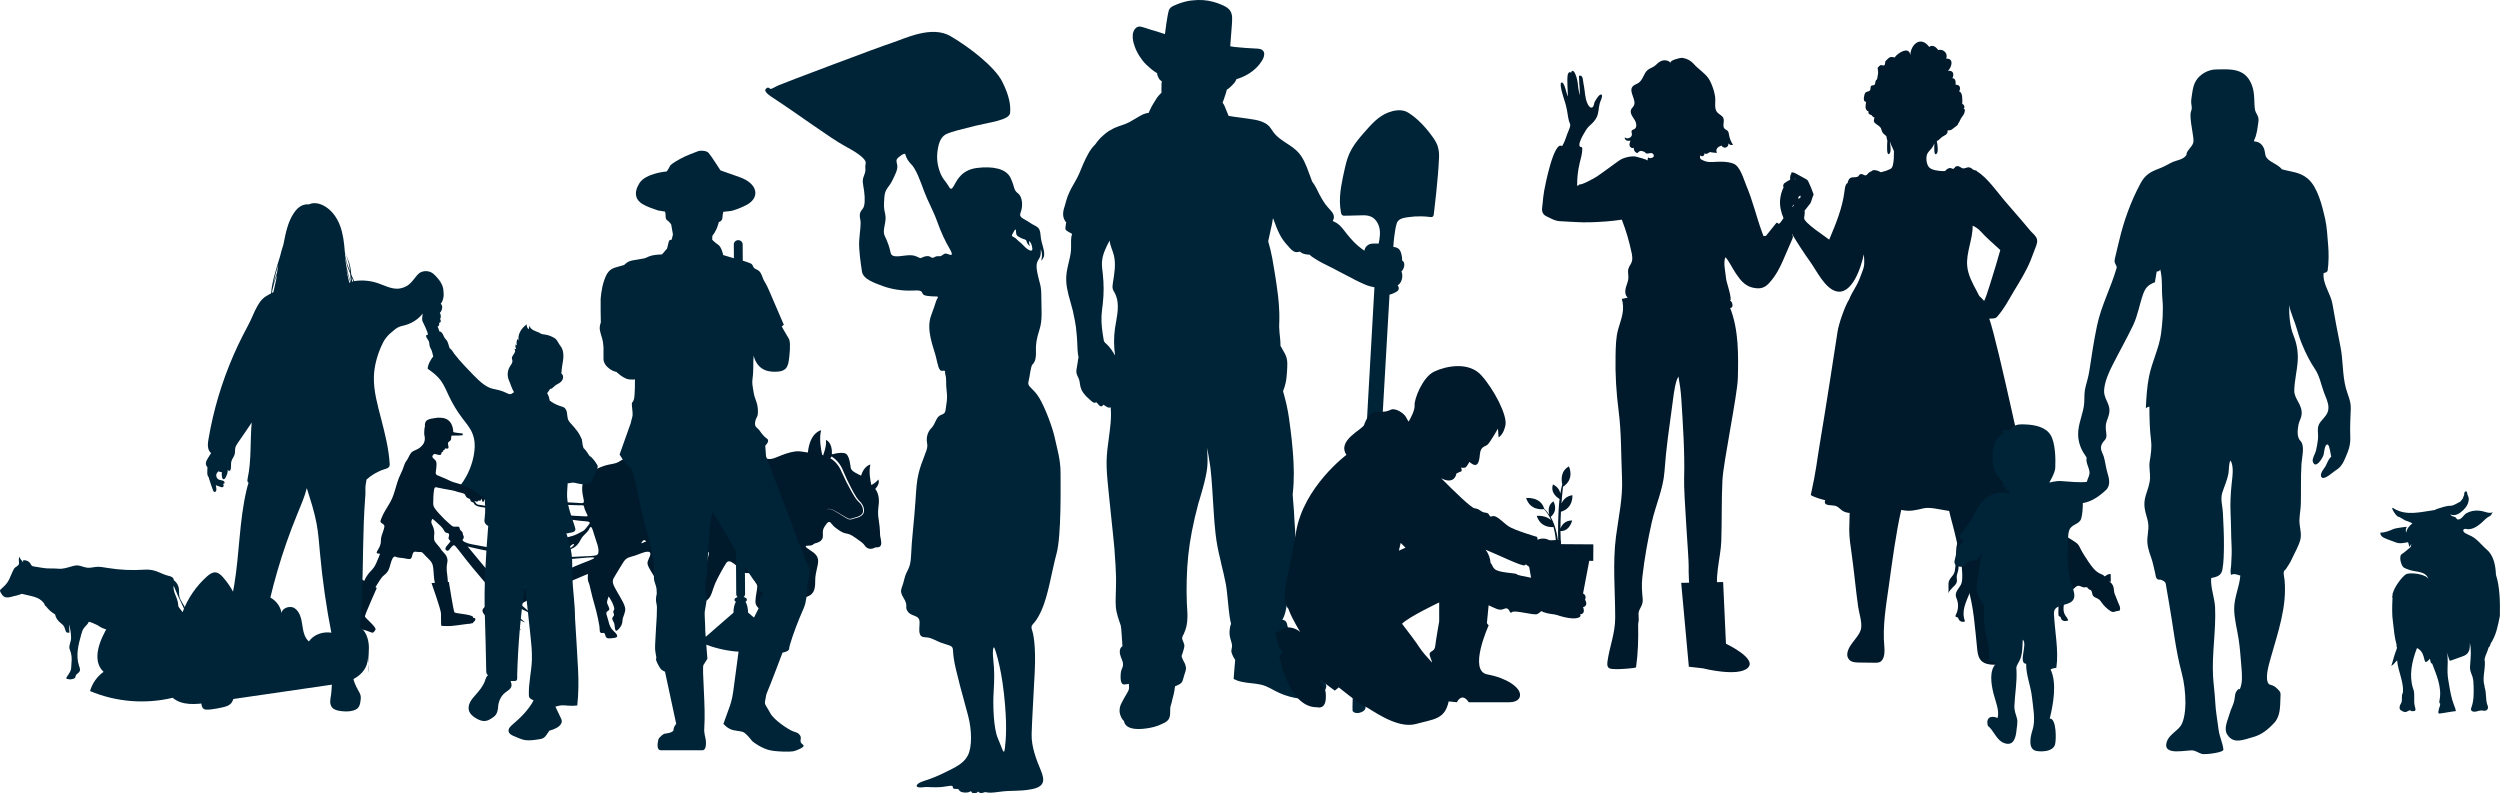
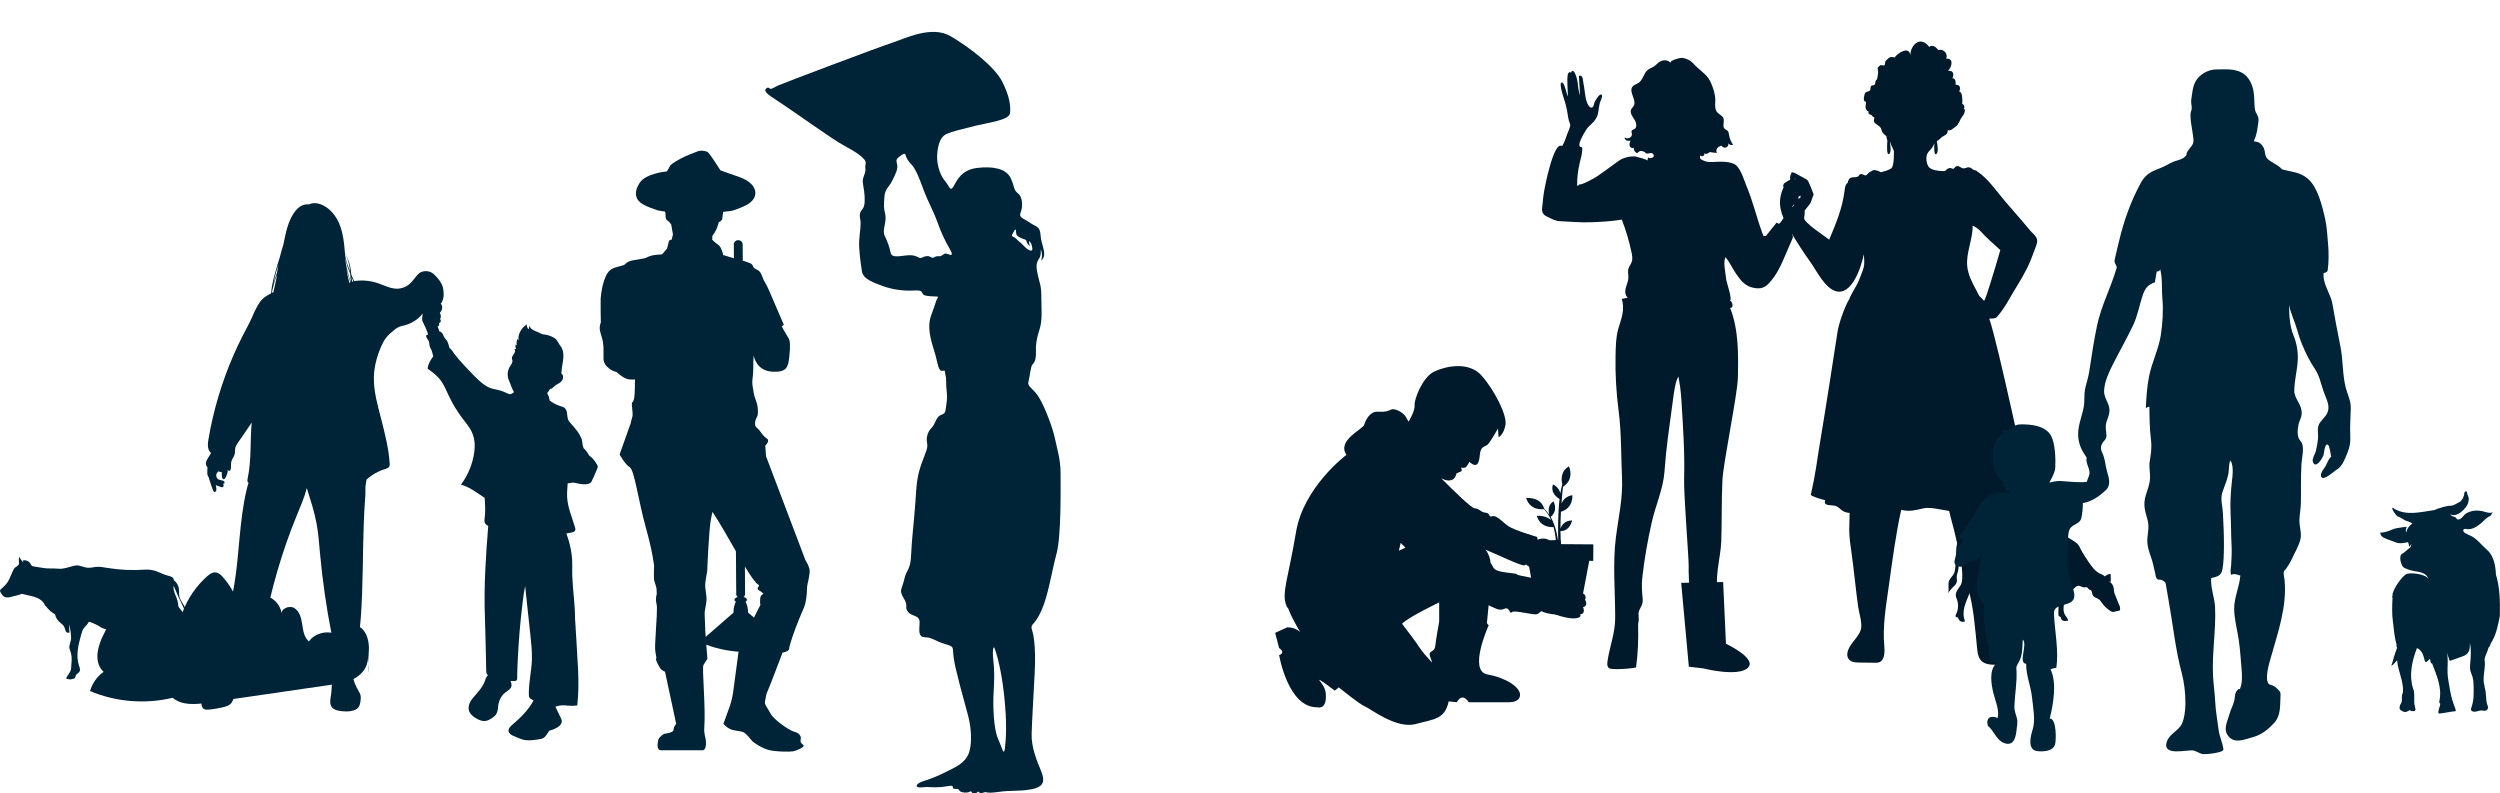
<svg xmlns="http://www.w3.org/2000/svg" id="Layer_2" data-name="Layer 2" viewBox="0 0 1798.64 570.79">
  <defs>
    <style> .cls-1, .cls-2 { fill: #002437; } .cls-2 { fill-rule: evenodd; } .cls-3 { fill: #00192b; } </style>
  </defs>
  <g id="Capa_1" data-name="Capa 1">
    <g>
      <g>
        <path class="cls-3" d="M1436.67,228.08c5.44-6.21,7.9-11.36,12.13-18.43,4.46-7.34,8.91-14.47,12.13-22.31,1.01-2.45,1.95-4.94,2.84-7.44.76-2.15,2.1-4.67,1.86-7.08-.07-.69-.27-1.38-.65-2.04-1.07-1.87-3.16-3.44-4.53-5.12-1.97-2.41-3.99-4.79-6.02-7.15-4.12-4.79-8.32-9.53-12.41-14.35-5.02-5.91-12.48-16.64-19.51-20.74,0-.07-.05.03-.06-.02-.22-.96-1.71-.79-2.37-1.1-1.08-.51-1.67-1.45-2.88-1.79-2.32-.64-3.68,1.36-5.66.39-1.41-.69-2.6-1.94-4.36-1.13-.77.35-1.14,1.59-1.9,1.72-.52.09-1.63-.7-2.39-.61-1.51.17-2.58,1.08-3.52,2.19-.79.03-1.53.03-2.19,0-2.84-.15-7.43-.65-9.35-2.76-1.94-2.13-2.49-7.49-1.09-9.96,1.1-1.95,3.09-3.26,4.12-5.39.28-.57.55-1.2.82-1.83-.19,4.09-.14,8.36,1.18,7.81,1.81-.74,1.37-5.48.57-9.46,1.35-.36,2.72-2.18,3.77-2.93,1.96-1.4,4.22-1.53,4.03-4.78,2.44.11,2.78-.35,4.58-1.82.84-.69,3.08-1.89,2.99-3.1.5-.34,1.37-2.31,1.59-2.79.7-1.5,1.42-2.15,2.33-3.6.64-1.02,1.74-4.26-.11-4.25,1.32-.39.58-3.11-.88-3.43.12-2.07.5-8.49-2.22-8.98,1.39-2.51.49-5.04-2.53-4.8-.03-1.55.3-3.33-1.08-4.37-.35-.26-.78-.35-1.24-.36,1.33-2.64.86-5.84-3.22-5.31,2.61-2.3,4.66-9.11-1.23-8.77,1.46-3.87-2.07-7.21-5.82-6.21-1.42-2.17-4.01-4.1-6.43-2.24-6.02-8.15-13.18-2.01-13.62,5.92-.72-6.93-9.41-1.31-11.25,1.73-3.53-1.1-4.15.27-6.36,2.37-.91.87-.04,2.39-1.09,3.2-.64.49-2.26-.46-2.87,0-3.09,2.39-1.4,2.02-1.56,5.53-.06,1.34-.52,2.96-.75,4.55-.24.1-.48.3-.8.76-.74,1.07-.16,2.26-1.14,3.28-.58.61-1.62-.03-2.27.7-.83.93-.25,2.44-.94,3.28-.75.91-2.42.71-3.3,1.7-.79.89-1.93,6.03-.02,6.34.11.02.22.01.31.07.18.1.2.35.19.56-.07,1.23-.4,2.45-.28,3.67.12,1.22.87,2.52,2.09,2.71-.32.86.15,1.94,1,2.29.36.15.76.18,1.09.38.39.25.59.69.88,1.05.28.36.78.66,1.19.45.21-.11-.37,2.7-.35,2.82.28,1.3,1.24,1.72,2.19,2.49.79.64,1.68,1.06,2.38,1.85,1.09,1.24.78,2.1,1.52,3.5.58,1.08,1.81,2.07,2.96,3.03.04.32.08.65.14.97.12.74.29,1.49.56,2.16-.29,4.53-.47,10.41,1.07,9.78,1.71-.7,1.42-4.95.71-8.76.06.01.12.03.15.08.36.43.25.93.51,1.39.92,1.66,1.45,3.43,2.31,5.16,0,3.41-.02,7.14-.83,10.28-.74,2.89-2.37,2.65-4.93,3.89-.13.06-1.55.44-3.7,1.02-.79-.48-1.61-.92-2.52-1.17-3.7-1.02-3.14.12-5.87,1.32-.94.42-1.04,1.62-2.34,2.06-.97.33-2.41-1.14-3.55-.89-1.96.43-1.15,1.51-2.66,1.98-1.43.45-3.01.15-4.45.56-1.38.39-2.27,2.42-2.48,3.73.07,0,.14,0,.21.01-.59.33-1,.63-1.16.9-.92,1.51-1.09,3.34-1.3,5.09-1.47,12.14-6.26,23.6-11,34.87-2.62-2.16-18.49-12.25-18.06-15.66.09-.69.2-1.37.31-2.04.19-1.05.16-2.09.04-3.13,2-2.6,3.99-4.99,4.25-5.45.5-.92,1.43-4.42,1.93-5.34.12-.23.25-.46.27-.72.01-.23-.06-.45-.14-.67-1.02-2.94-2.2-5.83-3.54-8.65-.16-.33-.32-.67-.56-.96-.37-.45-.9-.75-1.42-1.03-2.12-1.17-4.23-2.34-6.35-3.51-1.05-.58-2.15-1.18-3.36-1.25-.14,0-.29,0-.42.06-.33.17-.37.86-.27,1.34-.2.06-.38.2-.51.48-.24.52-.28,1.59-.3,2.16-.02.44,0,.88.04,1.32-1.84.71-3.23,1.94-4.15,2.46-.62.35-.72,1.19-.87,1.88-.07.31,0,.69.28.84.02.01.05,0,.07.02-1.51,3.23-2.33,6.28-2.57,9.24-.36,4.45.6,8.71,2.46,13.12-.8,1.16-1.5,2.36-2.5,3.47-.27.31-.63.64-1.03.57-.49-.09-.77-.75-1.26-.72-.31.02-.53.3-.7.56-.28.41-5.47,6.83-7.19,8.97-.57-.09-1.16-.03-1.71.15-.28-.72-.56-1.44-.83-2.17-4.73-12.94-6.37-21.81-11.67-34.52-2-4.81-4.33-13.71-9.22-15.52-4.84-1.8-10.13-1.38-15.08-1.15-2.37.11-4.45-.07-6.58-1.12-.8-.39-1.63-.59-2.12-1.42-.43-.73.07-1.95-.22-2.43.43.71,1.4,1.02,2.16.7.76-.32,1.21-1.24.99-2.04,1.92,1.39,2.85-.7,4.32-.83-.28.03,5.35,1.05,4.71.22-.71-.91-.41-2.31.36-3.17.77-.86,1.89-1.31,2.96-1.74.53,1.15,1.98,1.79,3.18,1.4,1.21-.39,2-1.77,1.74-3.01.69,1.07,2.19,1.54,3.37,1.04-1.44-2.02-2.41-4.37-2.83-6.82-.21-1.21-.33-2.56-1.25-3.39-.56-.5-1.33-.72-1.89-1.22-2.01-1.8.04-5.28-1-7.77-.79-1.88-3.07-2.6-4.41-4.14-2.21-2.56-1.25-6.43-1.4-9.81-.17-4.02-2.55-11.24-4.88-14.6-2.83-4.08-7.32-6.64-10.56-10.34-2.12-2.42-5.4-4.18-8.68-4.45-.94-.08-9.32,1.82-7.93,3.77-1.5-2.11-4.65-2.47-7.03-1.44-1.98.86-3.11,2.5-4.8,3.69-1.53,1.07-3.35,1.54-4.78,2.75-2.94,2.49-3.26,7.04-6.58,9.27-1.4.94-3.21,1.32-4.27,2.63-3.08,3.78,3.25,9.74.8,13.96-.5.86-1.32,1.52-1.77,2.41-1.18,2.38.74,5.02,2.22,7.22,1.48,2.2,2.31,5.77-.02,7.03-.63.34-1.46.46-1.82,1.09-.41.7.02,1.56.13,2.36.34,2.47-3.38,4.27-5.1,2.45-.3.9.4,1.9,1.28,2.26.88.36,1.87.27,2.82.17-.49,1.19-.98,2.5-.61,3.73.37,1.23,2.05,2.1,2.99,1.22-.31,1.72.88,3.57,2.57,4-.19-.05,1.46-1.35,1.66-1.43,1.23-.48,1.96.12,3.07.38.68.16,1.03,1.08,1.84,1.29,1.34.34,2.71-.74,4.14-.09,1.01.46,1.55,2.01.66,2.67-.98.92-2.61,1.05-3.73.29l-.42,2.25c.13-.69-7.46-2.7-8.39-2.88-2.89-.56-7.1.37-9.87,1.63-1.55.7-4.45,2.87-5.82,3.88-2.84,2.11-9.08,6.63-12.13,8.73-1.69,1.16-12.13,6.89-12.62,5.62-.33.64-1.03,1.09-1.75,1.12-.07-5.5.54-11.02,1.83-16.37.84-3.49,1.97-6.98,1.86-10.57,0-.28-.05-.59-.27-.75-.18-.12-.41-.1-.63-.14-.8-.14-1.13-.71-1.18-1.49-.13-2.33,2.33-6.62,2.82-7.47,1.36-2.36,2.52-4.63,4.58-6.45,2.1-1.85,4.27-4.03,5.33-6.64,1.16-2.86,1.11-6.33,1.9-9.35.39-1.52,1.64-3.76,1.67-5.26.04-2.04-1.79-1.03-2.76.23-.86,1.12-1.74,2.49-2.44,3.73-.58,1.02-.59,3.33-1.63,4.02-2.47,1.64-4.41-4.17-4.78-5.88-.82-3.83-.93-7.47-1.78-11.35-.28-1.3-.26-4.78-1.76-5.35-2.1-.79-1.3,1.25-1.33,2.67-.08,3.58.95,7.9.17,11.4-.04-2.15-.81-4.58-.96-6.73-.2-2.91-.78-5.93-1.97-8.67-.48-1.11-1.59-3.02-2.63-1.88-.24.27-.35.71-.38,1.21-.1-.26-.25-.46-.46-.54-1.29-.48-1.9,1.2-2.03,2.1-.58,4.26.17,10.96.15,15.26-1.01-1.35-2.31-10.6-4.59-9.97-1.92.53,1.53,10.98,1.97,12.31,1.09,3.26,1.88,6.54,2.39,9.94.27,1.82.53,3.61,1.02,5.39.24.87,1.03,2.26.94,3.2-.17,1.77-1.62,4.49-2.23,6.32-.91,2.73-2.09,6.17-3.65,8.6-5.98-4.4-12.43,29.49-12.91,32.22-.5,2.9-.83,5.82-1.07,8.75-.19,2.34-1.03,5.16.23,7.32.85,1.47,2.16,2.03,3.63,2.73,3.16,1.49,5.14,2.8,8.81,2.97,7.27.34,14.53,1.02,21.81.77,7.66-.26,14.84-.7,22.47-1.89,2.98,7.64,5.31,15.53,6.99,23.56.48,2.31.9,4.76.1,6.97-.61,1.68-1.87,3.07-2.35,4.79-.62,2.19.12,4.53-.02,6.81-.15,2.47-1.34,4.75-1.93,7.15-.6,2.4-.43,5.32,1.51,6.85l-4.28.91c2.34,8.19-.42,14.1-2.6,21.67-1.74,6.04-1.78,12.88-1.92,19.11-.3,13.27.5,26.68,2.21,39.84,2.03,15.57,1.73,32.29,2.43,48.02.66,14.92-2.44,27.66-4.33,42.29-2.52,19.57-.55,38.94-.57,58.56-.01,11.28-4.11,20.69-5.57,31.46-.73,5.37,1.67,5.3,6.65,5.42,1.4.03,13.8-.49,13.94-1.45,1.4-9.83,1.71-20.42,1.49-30.37-.03-1.27.37-2.24.43-3.39.07-1.23-.25-4.72-.11-5.45.67-3.5,3.38-5.31,2.95-9.83-.52-5.55-.9-10.14-.23-15.93,1.53-13.34,3.8-26.07,6.74-39.19,2.72-12.17,8.22-23.95,9.13-36.24,1.4-18.88,3.18-29.68,6.17-52.09.68-5.1,1.69-13.34,3.94-16.59.95,5.19,1.67,10.44,2.02,15.85,1.14,17.68,2.59,39.39,2.04,57.06-.39,12.29,3.47,58.25,3.27,63.67-.31,8.24,1.93,34.31,1.59,39.38,1.17.5,2.33,1.01,3.5,1.51-.49,2.08-.96,4.29-1.1,6.46-.01,0-.03,0-.04,0,0,.15.02.3.02.45-.05,1.17,0,2.31.19,3.42.37,5.9.97,12.44,1.25,18.89.53.09,3.25,0,3.76.02-.24-3.61-.26-7.26-.14-10.89,2.34,4.16.6,10.35,4.29,13.4,1.79,1.48,4.28,1.64,6.6,1.74,2.82.12,5.64.24,8.45.36,1.42.06,3.01.06,4.05-.91,1.99-1.86-4.4-16.44-6.02-16.37-2.5.11-5.55-14.84-6.36-17.07.92.13,1.32-1.95,2.12-1.48,1,.59-2.42-7.74-1.08-11.42.47-1.31,1.6-2.42,1.59-3.81,0-.67-.28-1.29-.52-1.91-4.56-11.76.89-27.51,1.31-39.77.5-14.58.09-29.37.83-43.99.67-13.16,10.8-61.49,11.09-73.44.41-16.73.67-34.67-5.55-50.54,3.1.25,1.37-5.64-.19-4.97,2.16-.92-2.54-13.53-2.7-15.93-.25-3.74-2.4-12.5-.39-15.54,2.99,3.56,4.93,8.07,7.56,11.9.42.61.88,1.24,1.37,1.87,2.54,3.8,5.99,7.06,10.57,8.1,5.51,1.25,8.94.34,12.64-4.21,4-4.5,7-10.21,9.35-15.71,1.19-2.79,5.52-12.8,6.52-15.08.39-.89.74-2.06.05-2.75-.13-.13-.31-.26-.32-.44,0-.12.08-.21.13-.32,4.12,6.86,8.49,13.57,13.14,20.08,4.65,6.53,10.35,18.64,18.27,20.97,11.49,3.37,18.23-16.91,20.18-26.56.52,6.17.68,8.08-1.22,12.83-1.27,3.18-2.24,6.42-3.97,9.4-3.24,5.61-4.23,7.41-5.3,10.14-3.19,4.9-7.59,17.85-8.39,23.26-1.18,7.95-9.4,61-12.71,80.26-2.14,12.46-2.52,19.18-6.56,37.36,2.38,1.59,7.66,3.09,10.38,3.72-1.83,4.78,5.49,3.06,8.06,4.31,2.84,1.38,3.73,4.08,8.5,4.74.34.05.68.07,1.01.1.04,4.05-.33,8.11-.29,12.17.05,5.69.87,11.34,1.7,16.97,1.58,10.76,3.16,27.77,4.75,38.53.67,4.54,2.82,10.82,2.1,15.35-.56,3.53-3.87,7.24-5.98,10-2.45,3.21-5.89,8.54-2.72,12.41,1.62,1.97,4.51,2.16,7.07,2.2,3.78.05,7.57.09,11.35.14,1.29.02,2.64.02,3.8-.54,3.52-1.71,3.51-7.89,3.18-11.1-1.43-14.58,1.33-29.95,3.34-44.39,2.19-15.81,5.1-37.77,8.7-53.32.05-.21.1-.43.15-.64.21.05.41.1.62.15,5.46,1.17,9.82.11,15.19-1.2,4.77-1.16,11.99.87,18.64,1.86.68,2.93,1.39,5.84,2.19,8.69,3.42,12.15,7.29,33.53,11.02,45.53,4.58,14.71,5.33,29.99,6.96,45.16.26,2.38.59,4.83,1.8,6.89,3.35,5.74,12.41,4.31,17.86,3.93,2.59-.18,5.72-.9,6.45-3.39.45-1.54-.26-3.16-.93-4.62-7.29-15.71-11.32-29.13-9.23-46.6,1.21-10.17,3.25-26.59,2.67-36.82-.44-7.72-2.35-15.28-3.18-22.96,6.57.58,13.55,1.55,19.53-2.99.73.38,3.28-2.84,3.81-2.56-2.74-10.37-23.64-110.14-30.07-128.53-.01-.03-.02-.06-.03-.08.16-.01.31-.03.47-.06,1.3-.12,3.76.28,5.02-1.19ZM1295.14,142.37l-1.03.61c-.09.05-.17.09-.26.14,0-.03,0-.06,0-.08.03-.52.08-1.03.12-1.55.52-.26,1.02-.51,1.28-.8.02-.02.03-.04.05-.07.09.14.14.28.12.44-.04.4-.1.81-.14,1.21-.05.03-.1.07-.15.1ZM1289.41,148.56c.33-.49.7-.96,1.12-1.4.02.25.03.51.05.76-.39.3-.76.63-1.12.97-.02-.11-.03-.22-.05-.34ZM1291.91,128.78c-.09.05-.18.1-.27.15-.03.02-.07.04-.1.06-.07,0-.12.02-.2.02,0-.16,0-.32-.02-.47.18.08.38.16.59.25ZM1425.03,166.48c4.36,4.81,7.3,7.11,14.1,13.44-1.37,4.71-2.86,10.04-3.43,11.79-1.34,4.15-6.48,21.92-8.21,24.82-1.11-1.29-2.25-2.54-3.55-3.66-.6-1.25-1.22-2.47-1.85-3.63-3.05-5.61-6.17-11.43-6.77-17.79-.92-9.74,4.15-19.52,3.89-29.07,2.13.88,4.08,2.2,5.81,4.1Z" />
        <path class="cls-3" d="M1209.54,419.33l30.18-.58,2.03,44.39s22.92,10.74,15.67,17.41c-7.25,6.67-32.21.29-32.21.29l-10.16-1.16-5.51-60.35Z" />
      </g>
      <path class="cls-1" d="M132.86,472.65c-.18-1.47-.78-3.26-.72-4.72.28-6.71-1.69-13.63-3.26-20.11-.26-1.06-.8-2.05-.91-3.14-.16-1.62.13-3.39.21-5.02.16-3.3.24-5.85-.97-8.99-1.03-2.67-2.42-5.35-2.36-8.29,0-.33.03-.66.07-.98,2.02,4.98,4.22,9.89,6.61,14.7.54,1.1,1.11,2.23,1.15,3.45.05,1.39-.59,2.7-.79,4.07-.45,3,1.45,6.19,4.3,7.22-1.41-1.71-1.81-4.02-1.96-6.23-.15-2.21-.1-4.47-.79-6.57-1.06-3.22-3.78-5.78-4.43-9.1-.36-1.84-.05-3.74-.33-5.59-.35-2.34-1.69-4.5-3.58-5.9-.31-2.03-1.6-2.66-3.83-3.16-3.09-.69-5.88-2.26-8.84-3.32-2.68-.96-5.65-1.32-8.47-1.12-8.92.62-17.9.2-26.72-1.26-2.68-.44-5.39-.98-8.09-.75-2.05.18-4.07.8-6.12.64-2.69-.21-5.19-1.77-7.89-1.7-1.03.03-2.03.29-3.02.56-3.45.92-6.71,2.2-10.26,1.81-2.64-.29-5.36-.03-8.01-.22-3.2-.23-6.33-.95-9.52-1.4-.33-.05-.66-.09-.96-.23-.82-.38-1.18-1.33-1.68-2.07-1.09-1.61-3.19-2.47-5.09-2.08-.01.61-.03,1.22-.04,1.83-.13-1.68-2.75-2.82-2.45-4.58-.73,1.06-.61,2.46-.47,3.74.06.53.12,1.09-.03,1.6-.51,1.69-2.65,1.97-3.52,3.47-1.42,2.47-2.28,5.21-3.55,7.75-1.44,2.89-3.26,4.63-5.67,6.74-.39.34-.81.74-.85,1.25-.03.4.16.77.35,1.12.67,1.23,1.4,2.52,2.62,3.21,1.89,1.08,4.18.39,6.12-.16,1.8-.51,3.78-.76,5.5-1.5.32-.13.63-.29.97-.32.33-.03.66.06.99.14,3.35.9,7.24,1.42,10.41,2.81,1.9.83,5.01,3.21,5.31,5.37,0,0,.19,0,.19,0,0,.57.75.33.73.73,1.76,2.34,3.79,4.1,6.45,5.69.3,1.98,1.41,3.72,2.8,5.14,1.26,1.29,3.02,2.2,3.79,3.87.96,2.08.61,4.82,3.74,4.07-.08-1.98-.25-3.96-.38-5.94.99,3.1,1.53,6.6,1.54,9.85.01,2.41-1.6,5.19-1.22,7.45.07.41.25.8.41,1.19,1.18,2.85,1.42,6,1.1,9.03-.15,1.4-.18,2.74-.26,4.11-.1,1.67-1.15,3.2-2.01,4.58-.39.62-1.88,2.27-1.31,2.94.18.21,2.67.43,2.67.48.81-.09,1.85-.26,2.61-.56.48-.19.92-.54,1.08-1.03.08-.25.09-.52.15-.78.45-1.97,3.16-2.21,3.18-4.58.01-1.03-.4-2.02-.73-3-1.2-3.61-1.31-7.51-.85-11.28.46-3.77,1.47-7.46,2.48-11.12.43-1.54.87-3.12,1.79-4.43,1.12-1.59,2.92-2.75,3.54-4.59.19-.56,6.29,2.23,6.82,2.63,1.95,1.5,4.22,2.34,6.61,3,3.06.84,6.23,1.19,9.4,1.08,2.62-.09,5.34-1.5,7.95-1.2,2.02.23,5.06,2.23,3.47,4.55.32.41,1.05.37,1.32-.07.16-.26.17-.6.32-.88.35-.63,1.26-.59,1.97-.47,1.99.35,3.98.7,5.97,1.04.21.04.44.08.59.23.35.33.13.93.28,1.38.24.72,1.54.59,1.65-.16.06-.45-.23-.91-.07-1.33.1-.25.34-.42.56-.57,1.02-.68,2.05-1.37,3.07-2.05,2.44,3.05,4.88,6.1,7.32,9.15,1.85,2.32,1.55,4.56,2.03,7.36.38,2.19.54,4.45.2,6.65-.33,2.12-1.57,4.21-1.59,6.35,0,.06,0,.13.04.17.05.07.15.08.24.08,1.4,0,2.79-.05,4.18-.14.13,0,.27-.02.38-.08.4-.21.29-.79.29-1.23-.02-.95.63-1.76,1.15-2.56,1.19-1.83-.04-2.52-.32-4.28-.18-1.1-.43-2.19-.61-3.29-.14-.84.21-2.54-.07-3.22,1.16,2.88,1.92,5.96,2.02,9.08.04,1.22.38,2.47.32,3.66-.09,1.57-.93,3.09-1.63,4.46-.46.91-.93,1.9-.76,2.91.01.07.03.14.07.19.08.09.22.08.34.07,1.68-.15,3.37-.3,5.05-.44.18-.02.37-.04.49-.17.14-.16.11-.41.1-.62-.05-.84.32-1.64.72-2.37.29-.54.5-1.07.65-1.6.63-2.36-.06-4.67-.68-7.17-.4-1.62-.58-3.29-.78-4.94Z" />
      <path class="cls-3" d="M1524.07,433.96c-.7-1.71-1.28-3.48-2.02-5.19-.37-.85-.76-1.7-.96-2.61-.25-1.13-.2-2.31-.44-3.45-.4-1.89-1.67-3.58-3.36-4.5.45.13.9.26,1.35.38-.04-1.73-.07-3.46-.11-5.18,0-.15-.01-.31-.12-.41-.11-.09-.27-.09-.41-.07-1.17.16-2.3.67-3.19,1.46-.13.11-.26.23-.43.26-.31.04-.54-.27-.76-.51-.54-.6-1.36-.84-2.1-1.15-4.03-1.64-6.69-5.46-9.12-9.08-2.03-3.03-4.06-6.06-5.67-9.33-.91-1.84-1.6-3.18-3.3-4.31-1.86-1.24-3.67-2.5-5.63-3.59-2.39-1.33-5.13-2.08-7.85-2.19-1.6-.06-3.23.09-4.8-.24-3.43-.7-6.23-3.58-9.72-3.78-1.21-.07-2.41.2-3.62.27-2.97.17-5.88-.82-8.84-1.16-6.96-.8-14.1,2.04-20.91.42-1.9-.45-3.81-1.25-5.74-.97-.8.12-1.56.41-2.31.72-3.62,1.47-7.15,3.17-10.56,5.09-.77.43-1.55.9-2.15,1.53-2.02,1.47-3.14,3.93-3.59,6.39-.46,2.54-.31,5.15-.37,7.74-.06,2.66-.34,5.31-.62,7.95-.15,1.44-.32,2.92-.96,4.23-.89,1.82-2.63,3.13-3.41,5-1.16,2.79.1,6.08-.75,8.98.95-1.48,2.07-2.85,3.33-4.08,1.19-1.16,2.57-2.32,2.91-3.95.23-1.13-.09-2.3-.08-3.46.02-1.62.71-3.14,1.05-4.72.42-1.96.31-3.99.29-6-.03-4.03.34-8.07,1.1-12.03.05,2.56.09,5.13.14,7.69.04,2.4.77,4.55.98,6.94.34,3.81.82,8.12.07,11.9-.71,3.53-4.85,6.07-4.26,9.9.12.79.47,1.53.76,2.28,1.33,3.55,1.08,7.66-.67,11.02-.29.55-.55,1.34-.04,1.67.25.16.58.11.87.2.71.21.92,1.07,1.26,1.72.8,1.52,2.96,2.13,4.44,1.25-2.94-7.38.85-14,3.51-20.73.87-2.22,1.43-4.55,2.4-6.73.97-2.18,2.42-4.26,4.56-5.32-1.52,1.63-3.1,3.36-3.61,5.53-.52,2.17.47,4.87,2.63,5.43.22.06.45.09.63.23.73.53,0,1.84.56,2.55.49.62,1.6.2,1.87-.55.26-.7.02-1.47-.23-2.17,4.08,2.99,8.07,6.12,11.94,9.37,1.7,1.43,3.51,3.14,3.58,5.36.03.8,0,1.9.78,2.08.38.09.78-.12,1.16-.02.63.17.73.99.99,1.59.43,1.02,1.57,1.59,2.67,1.67,1.1.08,2.19-.25,3.25-.58-.09-1.02-1.27-1.48-2.08-2.1-2.3-1.76-1.98-5.37-3.62-7.75-.43-.63-1-1.16-1.52-1.72-2.6-2.78-4.29-6.39-4.75-10.16-.89-.09-1.78-.14-2.68-.15,1.34-.62,2.69-1.33,4.13-1.32,6.51,1.97,13.57,2.06,20.12.24,1.57-.44,3.12-.98,4.68-1.46.45-.14.91-.27,1.38-.34-.3,3.11-.98,6.18-1.68,9.24-.93,4.06-1.96,8.32-4.77,11.4-.21.23-.44.47-.45.78-.01.32.22.61.29.92.12.58-.33,1.15-.31,1.75.02.61.55,1.1,1.13,1.28.58.18,1.2.11,1.81.04.16-.02.33-.04.44-.15.13-.11.16-.29.19-.46.51-2.84,1.81-5.47,3.1-8.06.8-1.61,1.61-3.23,2.74-4.62,1.14-1.41,2.58-2.58,3.5-4.14.61-1.04.97-2.22,1.65-3.23.48-.71,1.1-1.29,1.74-1.86,2.17,1.42,4.42,3.82,4.18,6.44-.08.85-.45,1.7-.26,2.54.12.52.45.97.71,1.44,1.45,2.63.63,5.87.83,8.87.03.44.1.92.44,1.2.31.25.76.28,1.05.55.32.31.33.81.46,1.24.29.93,1.25,1.51,2.21,1.65.96.14,1.93-.09,2.87-.31-.3-1.66-1.67-2.88-2.46-4.37-1.02-1.91-1.02-4.19-.75-6.34.27-2.15.8-4.27.78-6.43-.03-3.06-1.17-6.23-.12-9.11.2,1.62.41,3.23.61,4.85.16,1.3,1.93.28,2.68.07.83-.24,1.67-.48,2.41-.92,1.33-.78,2.44-2.63,4.05-2.74,1.59-.11,2.98,1.29,4.61,1.14.54-.05,1.09-.27,1.6-.09.71.25.97,1.14,1.6,1.54.34.21.75.27,1.1.46,1.24.7.93,2.58,1.6,3.83.81,1.5,2.83,1.78,4.23,2.76,1.01.71,1.69,1.8,2.42,2.8,1.62,2.22,3.65,4.14,5.95,5.64.55.36,1.14.7,1.8.75.49.03.98-.1,1.45-.24.81-.23,1.78-.54,2.62-.58.28-.01.6-.01.8-.21.12-.12.17-.28.22-.44.54-1.96-.37-3.2-1.07-4.9Z" />
      <path class="cls-1" d="M265.31,484.29c-1.21-6.01.17-12.2.1-18.33-.06-6.13-2.22-13.01-7.8-15.54-5.58-2.53-13.67,3.38-10.94,8.86-6.61-6.57-19.12-5.43-24.44,2.22-3.39-2.88-4.14-7.73-4.79-12.13-.65-4.4-1.74-9.27-5.44-11.75-3.7-2.48-10.3.26-9.32,4.6-.46-7.16-6.73-13.48-13.88-14.01s-14.28,4.8-15.79,11.82c-2.01-9.14-6.39-17.75-12.6-24.76-1.47-1.66-3.25-3.33-5.47-3.47-2.25-.14-4.25,1.35-5.94,2.84-7.86,6.97-13.98,15.91-17.63,25.76-5.25-7.26-11.39-13.88-18.24-19.66-2.54-2.15-5.46-4.28-8.79-4.23-4.95.07-8.4,4.78-11.01,8.98-5.07,8.15-10.14,16.31-15.2,24.46-6.43,10.35-12.46,25.01-3.63,33.42-4.67,3.34-8.16,8.3-9.72,13.82,18.63,7.86,39.8,9.58,59.45,4.83,6.7,5.75,16.66,4.8,25.39,3.53,29.48-4.29,58.96-8.58,88.44-12.86,5.93-.86,12-1.77,17.23-4.7,5.22-2.93,9.48-8.36,9.24-14.35" />
-       <path class="cls-3" d="M633.6,387.54c-.78-3.85-.21-2.72-.76-8.64-.55-5.92-1.73-7.79-.7-15.4.76-5.63-.69-9.55-2.44-11.74,3.84-4.1,2.18-6.77,2.18-6.77-1.26,1.81-3.63,3.26-4.97,3.99-.66-2.78-2.01-9.58-.71-14.75,0,0-4.51.73-6.72,7.99-1.9-1.04-6.83-3.01-7.35-5.33-.57-2.57-.86-10.34-4.78-10.91-3.92-.57-7.59.66-7.59.66-.39.04-.82.11-1.27.2.43-9.01-4.28-10.29-4.28-10.29.65,4.52-1.87,10.51-1.87,10.51,0,0,.03.23.14.57-.33-.09-.64-.22-.96-.4-.84-3.6-2.33-11.57-.79-17.68,0,0-7.97,1.29-9.5,16.01-2.98-.33-5.9-1.19-8.92-.81-4.4.56-8.94,2.27-13,3.98-5.42,2.28-7.78,2.29-12.12-1.61-2.17-1.95-5.09-2.7-8.02-2.33-3.09.39-4.98,2.9-6.08,4.65-.3.47-.52.77-.73.96,0,.12,0,.24-.01.36-.05,1.15.14,2.64-.92,3.4-.59.43-1.3.66-1.97.88-.88.28-1.76.5-2.64.74-2.65.72-5.32,1.58-8.1,1.71-1.12.07-2.34.08-3.47.05-9.79-.42-19.4-2.54-29.17-3.12-7.72-.56-15.36-1.74-23.09-2-2.16-.12-4.44-.29-6.39-1.3-.33-.1-.72-.23-1.22-.41-2.74-.98-6.15-1.03-8.75.66-2.6,1.69-3.38,1.96-8.33,2.84-4.95.88-14.61,4.85-17.79,10.34-3.19,5.49-.93,12.6-.54,15.1.39,2.5-.2,2.55-4.31,2.16-4.12-.39-10.14-.24-17.5-1.23-7.35-.98-42.06-3.44-43.9-3.58-1.84-.13-3.72.09-4.67-.37-.94-.45-1.45-.76-2.57-2.06-1.13-1.3-1.05-2.57-4.61-3.04-3.55-.47-3.87-1.25-6.64-2.03-2.77-.78-9.26-2.16-12.35-3.75-3.09-1.59-6.94-2.94-8.77-3.82-1.84-.88-1.02-2.52-.84-4.55.18-2.02.79-5.26-.94-6.62-1.73-1.36-2.32-2.21-1.32-3.42.99-1.21,1.48-.67,3.57-.16,2.1.51,2.4-.25,2.47-1.22.07-.97,1.65-.92,1.34-1.78-.31-.86,1.03,0,1.09-1,.06-1.01.4-.34,1.86-.42,1.46-.08.48-2.01.42-3.7-.05-1.69,2.46-1.51,2.3-3.82-.05-.74.08-1.31.28-1.85,4.52,0,8.08-.1,8.08-.39,0-.81-.23-1.16-.23-1.16,0,0-6.51-.58-6.62-1.05s.2-9.95-9.07-10.24c-1.37-.17-2.85-.05-4.24.26-7.41.85-6.63,2.99-7.15,4.76l.1,1.03c-.48,1.73-.52,3.54-.56,4.83-.07,2.13.76,3.01.39,5.12-.37,2.11-.91,2.99-2.55,4.66-1.64,1.67-3.01,2.08-5.64,3.31-2.62,1.23-3.23,4.86-4.96,7-1.73,2.13-1.84,4.89-4.08,9.3s-2.83,7.57-4.3,12.24c-1.47,4.67-2.19,6.43-4.06,9.54-1.86,3.11-4.36,7.06-5.22,9.43-.86,2.38-1.91,3.33.22,4.61,2.13,1.27,1.74,2.11.86,5.01-.88,2.9-1.84,4.37-1.84,7.57s-1.36,4.95-2.16,6.43c-.8,1.48-1.46,2.49.13,2.56,1.59.07,1.51.12,1.07,1.22-.44,1.1-.22.88-2.39,5.77-2.17,4.89-3.86,4.81-6.84,9.37-.69,1.05-1.25,2.17-1.74,3.32l-1.91-1.08s-4.59,19.3-6.17,21.99c-1.58,2.69-4.75,7.12-4.59,7.59s2.21,1.58,4.11,3.01c.76.57,3.25,1.63,5.94,2.7,1.12.8,2.59,1.3,3.99,1.53,2.5.93,4.47,1.63,4.47,1.63,0,0,1.27-.32,2.21-2.21.95-1.9-7.59-8.38-7.59-9.65s8.54-20.41,8.54-20.41l-.97-.55c.57-.95,1.23-2.02,2.05-3.29,3.28-5.1,2.72-3.95,5.46-6.45,2.74-2.5,3.09-6.94,4.12-9.43,1.03-2.5,1.72-3.36,3.36-2.57,1.64.78,3.43.37,7.18,1.22,3.75.86,3.75-.2,4.53-3.16.78-2.96,2.97-1.48,4.68-1.59,1.71-.11,1.93-.27,3.45,1.45,1.53,1.73,1.69,1.73,3.27,3.35,1.58,1.62,2.9,2.76,3.38,6.03.48,3.27.26,4.49.85,9.15.09.71.23,1.44.42,2.19l-2.41.15s6.67,18.68,6.81,21.8c.14,3.12-.1,8.56.29,8.87.39.31,2.72.12,5.09.28,1.6.11,9.11-.91,13.78-1.58,1.14.04,2.07-.13,2.82-.41.62-.09.97-.15.97-.15,0,0,.03-.14.06-.38,1.25-.82,1.73-1.95,1.78-2.36.07-.58-.27-.91-1.63-1.02-.01-.17-.03-.34-.05-.51-.24-2.11-12.76-2.49-13.45-3.55s-3.96-21.77-3.96-21.77l-.71.04c-.1-1.14-.19-2.21-.26-3.21-.24-3.47-1.2-5.72-.18-10.81,1.01-5.09-3.35-7.46-4.48-9.43-1.14-1.97-3.42-4.04-4.47-5.77-1.05-1.73-.4-5.2-.4-5.2.23-2.24-.48-4.72-1.38-6.51-.9-1.78-.92-2.37-.46-3.68.46-1.3.57-.94,2.78.97,2.2,1.91,5.22,4.65,5.9,6.18.68,1.53,1.25,1.95,2.68,2.21,1.43.26,1.3,1.53.79,3.14-.51,1.62,1.51,2.11,1.27,2.83-.24.72-1.6,1.93-2.85,3.58-1.25,1.65-.79,2.52.35,3.1,1.14.58,2.13-1.37,3.44-2.84,1.3-1.47,2-1.27,3.01,0,1.01,1.27,3.31,3.97,7.13,9.04,3.82,5.07,20.59,24.63,21.51,25.56.92.93.86,1.6.12,2.19-.73.59-.82.13-1.26-.46-.44-.59-.83-.51-1.2-.22-.38.29.17.71.59,1.26.42.55-.07.64-1.1,1.4-1.03.75-1.66-.97-2.3-1.79-.64-.82-1.37-1.63-1.85-1.2-.48.43-.53.51.67,2.25,1.2,1.74,2.23,2.5,1.3,3.09-.93.59-2.33,1.47-3.95,3.43-1.62,1.96.73,4.17,2.99,7.06,2.25,2.89,3.09,3.87,4.85,3.24,1.15-.41,2.35-.97,4.21-2.4l14.96,7.32s.07,0,.1-.02c.03-.04.03-.09,0-.12l-11.67-10.08c.1-.09.2-.19.31-.29.36-.34.78-.7,1.25-1.09l12.78,6.25s.07,0,.1-.02c.03-.04.03-.09,0-.12l-9.78-8.45c1.22-.86,2.57-1.77,4.02-2.7l10.19,4.98s.07,0,.1-.02c.03-.03.03-.09,0-.12l-7.56-6.53c1.6-.97,3.26-1.93,4.91-2.84l7.16,3.5s.07,0,.1-.02c.03-.03.02-.09,0-.12l-5.18-4.48c2.48-1.3,4.89-2.45,7.03-3.32,8.31-3.35,31.83-13.51,33.55-14.19,1.71-.69.61.37.81,2.94.2,2.57.51,2.11,1.27,4.73.76,2.62,1.4,6.74,3.36,13.31,1.96,6.57,3.99,16.1,3.9,18.38-.1,2.28.78,2.96,1.94,2.79,1.15-.17,1.57-.46,2.25,1.91.68,2.38,2.11,2.06,5.86,1.67,3.75-.39,3.2-2.08-.11-5.13-3.31-3.05-3.32-6.92-4.47-10.04-1.15-3.11-.56-3.6.32-4.17.88-.56,1.74-1,.64-3.33s-1.49-2.7-.73-4.95c.76-2.25.56-2.79,1.44-1.3.88,1.49,1.74,2.72,2.42,4.56.68,1.84,1.51,3.42.51,4.67-.99,1.25,1.1,2.7-.09,3.95-1.19,1.25-1.18,2-.17,3.75,1.01,1.75.86,2.63,1.18,4.78.31,2.15.79,2.81,2.63.9,1.84-1.91,2.81-4.04,2.81-6.16s1.23-3.73,1.93-7.08c.7-3.35-2.89-8.59-5.54-13.29-2.65-4.7-4.36-7.35-2.69-10.29,1.67-2.94,4.07-6.76,6.67-11.03,2.6-4.26,4.8-3.84,8.99-5.27,4.19-1.43,6.25-2.68,8.93-2.65,2.68.04,1.87,2.57.62,5.07-1.25,2.5-1.14,3.82,0,6.14,1.14,2.32,1.98,3.38,4.63,7.79,2.65,4.41,6.94,10.94,8.65,13.93,1.71,2.99,3.72,5.73,3.92,7.06.19,1.32,0,2.28,1.18,1.79,1.17-.49,1.44-.2,1.44,1.1s4.68,1.23,6.45.96c1.76-.27,3.26-1.3,1.47-2.4-1.79-1.1-2.01-2.16-4.12-4.61-2.11-2.45-5.83-7.89-7.35-10.59-1.52-2.7-4.31-8.58-3.97-13.11.34-4.53,1.79-7.13,2.57-9.75.78-2.62.86-3.04,2.87-3.6,2.01-.56,5.37-1.64,9.43-1.35,4.07.29,10.98.61,13.6,1.03,2.62.42,2.89,1.15,1.96,4.22-.93,3.06-.86,4.19-3.7,11.64-2.84,7.45-3.53,15.41-4.17,17.4-.64,1.99-1.62,5.42-3.53,7.74-1.91,2.33-1.94,3.65-2.27,4.79-.33,1.14-.75,1.47-1.82,3.18-1.07,1.71-.24,2.08-1.27,3.01-1.03.94-.79,3.05.64,3.38,1.43.33,1.29,1.45,1.3,3.8.02,2.35,1.08,4.45,5.2,3.35,4.12-1.1,2.3-2.77.66-4.73-1.64-1.96-.49-4.02.58-6.85,1.07-2.83,1.69-7.9,2.98-10.4s2.17-3.27,5-5.51c2.83-2.24,3.46-6.95,5.33-11.39,1.88-4.45,6.58-12.72,8.01-14.85,1.43-2.13,2.98-1.62,5.84.48,2.87,2.1,5.48,5.51,7.39,6.36s4.08-.7,4.93,1.8c.85,2.5,4.15,6.1,4.26,7.9.11,1.8-1.19,6.67-1.34,10.68-.15,4.02,2.5,4.56,3.14,6.57.64,2.01,2.38,2.77,3.95,2.25,1.57-.51,1.96-.69,2.23.22.27.91.63,2.88,1.43,5.34.81,2.46,1.14,5.22,1.14,7.04s.85,1.99,2.17,1.14c1.32-.85,1.76,1.25,2.11,3.44.35,2.19,6.91.99,9.1,0,2.19-.99-.98-2.92-3.28-4.78-2.3-1.86-2.3-3.14-3.45-5.17-1.15-2.03-2.72-7.4-3.31-9.53-.59-2.13-.81-4.53-.07-8.09.73-3.55-.44-6.08-2.35-10.24-1.91-4.17-3.87-5.2-2.6-10.19,1.27-5,1.08-8.48,1.08-8.48,0-.93.98-.46,2.6-1.84,1.62-1.37,3.2-1.19,5.62-3.25,2.43-2.06,3.42-1.18,7.09,2.02,3.68,3.2,6.62,3.16,8.97,5.44,2.35,2.28,2.3,5.12,1.67,8.31-.64,3.19.86,5.81-1.81,8.33-2.67,2.52-.95,3.26-3.77,3.68-2.82.42-1.74,1.96-3.28,5.64-1.54,3.68-.34,3.21,2.33,1.94,2.67-1.27,4.39-1.86,7.94-3.58,3.55-1.71,4.41-5.49,4.34-10.17-.07-4.68.81-6.79,1.93-12.52,1.13-5.73-2.25-7.92-5.86-10.27-3.6-2.35-3.97-3.06-.56-3.11,3.41-.05,2.67-1.21,4.66-1.69,1.98-.48,5.59-1.65,5.37-5.62-.22-3.97.11-5.07,2.65-8.42,2.54-3.34,3.31.48,5.96,2.5,2.65,2.02,4.96,3.82,7.57,4.37,2.61.55,3.53.65,7.25,3.25,3.72,2.6,5.66,3.9,6.84,5.73,1.18,1.84,3.31,2.52,5.39,2.03,2.08-.49.83-.86,3.6-.93,2.77-.07,3.16-2.38,2.38-6.22ZM354.01,358.41c3.55.37,4.61.29,8.61.97,3.99.69,14.16,1.27,19.9,1.4,5.73.12,13.53,1.27,18.23,1.86,4.71.59,13.75.89,16.25.89s3.03-.33,3.29,1.34c.26,1.67,1.51,3.93,2.19,5.4.68,1.47.26,1.19-2.15,1.19s-10.14-.57-15.99-1.01c-5.84-.44-9.54-1.73-12.9-1.91-3.36-.18-2.84-1.05-5.15-1.16-2.32-.11-3.03-1.04-4.26-.96s-1.43.06-3.05-.58c-1.62-.64-1.38.34-2.23-.36-.85-.7-3.3-.05-4.29-.89-.99-.85-2.27-.22-2.86-.61-.59-.39-1.38-.61-2.35-.42-.97.2-1.15-.92-2.65-.98-1.49-.06-1.7-.33-2.95-1.11-1.25-.78-2.54,0-3.61-.66-1.08-.66-3.08-.5-4.25-1.4-.95-.72-2.48-.88-3.04-.92-.2-.01-.39-.06-.56-.15-.54-.28.74-.28,3.84.04ZM342.24,360.71c1.32.6,1.48-.11,1.95-.56.46-.45,1.07.85,1.75-.34.68-1.19.8-1.43.82-.13.02,1.3.8,1.84,1.26,1.07.46-.77.31-1.4.49-1.4,0,0,2.17-.17,3.9,1.1,1.73,1.27,4.12,1.03,6.41,2.04,2.3,1.01,5.73,1.49,7.13,1.82,1.4.33,2.72,1.45,6.93,1.97,4.21.51,8.49.83,5.53.92-2.96.09-4.19.37-7.83-.42-3.64-.79-8.29-.8-13.02-1.54-4.73-.74-7.45-1.2-10.66-1.72-3.21-.51-3.63-.29-4.57-1.61-.94-1.31-1.42-1.79-.1-1.19ZM419.2,405.15c-8.2,3.16-15.12,6.87-19.33,8.42-4.22,1.54-17.08,6.37-20.22,7.92-3.14,1.54-6.05,2.25-5.22,1.13.83-1.13-.32-2.08-1.35-2.7-1.03-.61-1.67-.68-3.9.96s-3.23,2.25-4.75,3.7c-1.52,1.45-.85.98-4.93-3.72-4.08-4.7-23.08-27.71-23.08-27.71,0,0,1.54.51,10.22,2.35,8.67,1.84,37.42,5.81,46.28,6.91,8.86,1.1,22.09-.74,30.14-1.29,8.05-.55,4.34.88-3.86,4.04ZM429.37,399.33c-1.42.64-4.22.78-17.35,1.32-13.14.54-39.31-3.14-43.37-3.72-4.07-.59-23.23-4.21-29.11-5.34-5.15-.99-6.43-2.42-6.67-2.77-.03-.05-.05-.08-.05-.08-.39-.62.26-.23.73-1.64.48-1.42-.62-2.04-.68-3.53-.05-1.49-1.76-1.47-2.06-3.09-.29-1.62-.68-1.69-2.78-1.58-2.09.11-2.02.18-4.52-1.91-2.5-2.1-5.04-4.63-7.79-7.68s-4.04-4.78-4.04-6.91.07-7.13.62-10.03c.55-2.9,1.1-1.65,6.65-.74,5.55.92,8.17,1.46,9.77,2.1,1.59.64,5.12.86,5.81,2.06.69,1.2.78,2.3,2.72,2.84,1.94.54.42,1.89,2.43,2.55,2.01.66.69,1.27,2.72,2.47,2.03,1.2,4.75,1.25,10.12,2.06,5.37.81,13.97,1.84,18.71,2.61,4.74.77,11.03,1.4,16.36,1.98,5.33.59,19.29,2.93,23.38,3.59,4.09.66,6.84.81,10.95,1.2,4.12.39,1.98,1.81.05,4.44-1.94,2.62-2.38,2.45-6.74,4.7-4.36,2.25-10.56,2.7-12.84,4.26-2.28,1.57-3.04,3.99-3.04,3.99,0,0,1.81-1.47,3.26-2.33,1.44-.86,4.12-1.4,1.15.07-2.96,1.47-3.55,2.38-6.13,4.44-2.57,2.06-6.47,2.11-3.33,2.25,3.14.15,6.05-1.15,9.04-2.33,2.99-1.18,2.99-.34.24,1.56-2.74,1.9-10.19,1.83-10.19,1.83,0,0,3.75.64,7.33.42,3.58-.22,8.36-4.19,9.92-5.78,1.57-1.59,3.55-1.64,1.62.27-1.94,1.91-6.47,3.97-2.13,2.4s5.98-3.82,7.79-7.25c1.81-3.43,4.73-4.61,6.05-7.57,1.32-2.97,2.06-.76,3.57,4.34,1.51,5.1,2.22,6.35,2.76,8.84.54,2.5.49,5.05-.93,5.69ZM463.63,390.02c-1.67.61-1.57.76-1.57.76-.51.33-.88-.27,0-1.18.88-.91,1.15-1.35,2.11-.73.96.61,1.13.54-.54,1.15ZM552.12,437.64c-1.3-1.75-2.06-1.29-2.11-3.36-.06-2.08-.37-2.65-.7-3.25-.33-.61-.67-1.98-.07-1.6,0,0,2.22,1.12,2.11,3.22-.11,2.09.51,2.3,1.01,3.88.5,1.58,1.07,2.87-.24,1.12ZM621.15,369.46c-.29.64-.82,1.16-1.39,1.56-.9.67-1.94,1.15-3.02,1.45-.85.24-1.7.41-2.52.66-.42.12-.8.27-1.24.41-.86.28-1.85.29-2.7-.04-1.24-.48-2.31-1.29-3.43-1.96-2.25-1.31-4.42-2.79-6.7-4.04-1.34-.67-3.4-1.82-4.85-1.01-.02.02-.06,0-.07-.02-.01-.02,0-.06.02-.07,2.25-1.41,7.41,2.38,9.53,3.52.74.45,1.51.85,2.26,1.3,1.12.64,2.18,1.41,3.39,1.86.79.28,1.62.25,2.41-.02.39-.13.82-.3,1.23-.43.84-.27,1.7-.46,2.52-.71,1.22-.35,2.34-.96,3.28-1.8,1.52-1.47,1.17-3.94.4-5.73-.33-.76-.77-1.49-1.3-2.12-.56-.65-1.26-1.19-1.83-1.84-1.78-1.96-3.11-4.3-4.4-6.58-2.59-4.53-4.99-9.24-7.1-14.01-.29-.66-.73-1.71-1.06-2.35-.76-1.5-1.71-2.9-2.83-4.15-1.26-1.42-2.73-2.67-4.37-3.63.46-.44.76-1,.9-1.32.19.12.38.24.56.36,2.62,1.77,4.79,4.18,6.35,6.93.65,1.1,1.17,2.44,1.67,3.63,1.68,3.99,3.52,7.92,5.55,11.75,1.19,2.2,2.45,4.71,3.83,6.77.48.71.99,1.39,1.55,2.03.56.67,1.25,1.21,1.81,1.9,1.64,2.07,2.69,5.17,1.56,7.7Z" />
-       <path class="cls-1" d="M1034.47,105.4c-.85-2.52-2.26-4.79-3.77-6.92-3.04-4.26-6.43-8.28-10.27-11.84-1.45-1.34-2.97-2.61-4.57-3.77-1.61-1.12-3.21-2.35-5.13-2.95-3.84-1.17-7.96-.46-11.63.9-3.73,1.35-7.04,3.64-9.93,6.31-2.91,2.67-5.48,5.67-8.09,8.62-3.1,3.55-6.14,7.2-8.51,11.3-2.42,4.09-3.81,8.69-4.85,13.28-1.05,4.67-2.11,9.35-2.86,14.09-.74,4.74-1.12,9.57-.67,14.38.11,1.2.27,2.4.5,3.58.12.59.17,1.19.48,1.8.3.64,1.04.98,1.65,1.02,2.46.04,4.8-.11,7.21-.15,2.39-.05,4.79-.18,7.17-.17,2.36.02,4.8.45,6.73,1.87,1.83,1.31,3.15,3.26,3.93,5.37.81,2.12,1.04,4.41.93,6.67-.1,2.1-.47,4.35-.9,6.48-.67-.05-1.35-.07-2.02-.08-.74-.01-1.5.01-2.24.05-1.12.06-2.27.29-3.22.91-.56.36-1.11.79-1.55,1.33-.68.83-1.07,1.83-1.27,2.86-1.47-1.01-2.91-2.07-4.28-3.24-1.18-1.01-2.33-2.06-3.41-3.18-1.64-1.69-3.17-3.49-4.66-5.31-.9-1.09-1.73-2.23-2.61-3.34-1.75-2.23-3.79-4.46-6.46-5.66-.43-.18-.87-.37-1.31-.54.23-.46.44-.95.59-1.46.28-.94.31-2.01-.02-2.98-.4-1.26-1.21-2.27-2.02-3.18-.84-.9-1.64-1.77-2.41-2.69-.93-1.15-1.86-2.33-2.66-3.59-1.23-1.89-2.32-3.88-3.37-5.88-.64-1.19-1.19-2.43-1.8-3.64-.91-1.79-1.95-3.53-3.19-5.12-.25-.72-.5-1.43-.76-2.15-1.02-2.79-2.03-5.58-3.14-8.34-1.12-2.76-2.39-5.5-4.09-7.98-2.07-3.12-5.05-5.46-8.09-7.5-2.3-1.56-4.67-2.99-6.87-4.67-2.21-1.66-4.2-3.64-5.68-5.98-.89-1.39-1.85-2.78-3.13-3.87-1.28-1.08-2.76-1.92-4.33-2.51-3.18-1.23-6.57-1.67-9.89-2.16-3.33-.49-6.67-.93-10-1.35-1.35-.17-2.71-.39-4.06-.63-.24-.61-.51-1.21-.75-1.82-.43-1.06-.86-2.1-1.3-3.16-.28-.62-.47-1.28-.75-1.91-.39-.94-.92-1.82-1.56-2.61.32-.71.56-1.46.83-2.19.43-1.13.78-2.29,1.15-3.44.19-.7.48-1.37.67-2.08.15-.5.25-1.02.34-1.53.49-.33.96-.7,1.43-1.05.9-.72,1.74-1.5,2.52-2.33.47-.5.97-.97,1.42-1.5.71-.81,1.24-1.77,1.6-2.79,2.89-.88,5.7-2.05,8.3-3.6,2.36-1.4,4.55-3.09,6.45-5.04,1.45-1.46,2.73-3.1,3.76-4.88.54-.88.99-1.81,1.26-2.81.27-.99.38-2.06.04-3.06-.38-1.21-1.53-2.04-2.74-2.32-1.21-.32-2.47-.32-3.69-.38-4.97-.23-9.93-.59-14.88-1.13-.97-.1-1.94-.28-2.91-.47.05-.81.1-1.61.15-2.41l.92-11.87c.12-2.14.37-4.29.27-6.46-.08-2.14-.71-4.4-2.3-5.94-1.51-1.5-3.46-2.42-5.37-3.22-1.92-.85-3.91-1.52-5.93-2.08-4.89-1.36-10.05-1.62-15.07-1.01-.74.12-1.5.12-2.24.26-3.88.71-7.64,1.93-11.2,3.6-.73.35-1.46.74-2.09,1.29-.63.55-1.08,1.29-1.35,2.07-.51,1.55-.69,3.13-1,4.7l-.78,4.72c-.4,2.53-.74,5.07-1.01,7.62l-.45-.16c-1.82-.62-3.65-1.22-5.49-1.79-1.24-.36-2.5-.73-3.73-1.08l-3.85-1.23c-1.3-.39-2.54-.87-3.91-1.13-.74-.12-1.54-.11-2.26.18-.72.29-1.31.79-1.79,1.36-.95,1.16-1.47,2.61-1.65,4.07-.32,2.87.36,5.73,1.29,8.41,1.11,3.27,2.79,6.33,4.85,9.09.31.41.53.89.87,1.27,1.66,2.11,3.63,3.94,5.68,5.65.88.67,1.67,1.45,2.61,2.05l1.36.91.82.47c.02.07.03.15.04.22.02.4.04.81.17,1.2.12.42.32.81.5,1.2.18.38.34.77.53,1.15.23.46.58.85.98,1.18.06.05.06.16.12.21.3.25.65.45.99.63,0,.15,0,.31-.01.46-.07.59-.16,1.19-.17,1.79-.02.65.03,1.3.02,1.95,0,.63-.04,1.26-.07,1.89-.03.72.03,1.43.13,2.15-.09.07-.18.14-.27.21-.36.32-.66.71-1,1.05-.7.71-1.38,1.46-1.96,2.28-.63.88-1.17,1.82-1.72,2.75l-1.64,2.69c-.66,1.09-1.22,2.23-1.71,3.39-.07.17-.23.31-.3.48-.24.56-.46,1.13-.68,1.7-.21.02-.42.04-.63.07-1.29.19-2.54.59-3.72,1.13-.8.36-1.53.82-2.29,1.23-1.58.87-3.13,1.79-4.66,2.73-1.66,1.01-3.35,1.97-5.16,2.68-1.75.71-3.56,1.26-5.36,1.88-2.17.73-4.26,1.74-6.2,2.98-.29.18-.61.31-.9.5-1.48,1-2.86,2.13-4.17,3.35-.52.52-1.13.95-1.62,1.5-1.02,1.04-1.89,2.2-2.79,3.34-.34.44-.68.9-1,1.36-.26.25-.52.51-.77.78-1.17,1.22-2.21,2.57-3.11,3.99-.62.95-1.12,1.98-1.67,2.96-1.13,2.07-2.16,4.2-3.08,6.37-1,2.35-1.92,4.73-2.96,7.05-1.01,2.26-2.17,4.45-3.44,6.58-1.52,2.57-3.01,5.19-4.11,8-.16.41-.4.8-.55,1.22-.81,2.19-1.42,4.44-2.03,6.68-.25.93-.6,1.83-.83,2.76-.46,1.84-.72,3.79-.31,5.66.31,1.51,1.04,2.92,2.06,4.07-.08.25-.17.5-.23.75-.05.28-.04.57-.09.84-.11.57-.23,1.15-.27,1.74,0,.62-.14,1.3.21,1.93.4.56.99.79,1.47,1.17.61.42,1.27.77,1.95,1.08.1.05.16.17.26.22.29.14.6.27.9.4-.26.77-.45,1.57-.56,2.38-.32,2.31-.16,4.63-.18,6.92,0,1.54-.06,3.07-.29,4.6-.48,3.18-1.36,6.29-2.05,9.45-.75,3.41-1.31,6.92-1.16,10.43.13,3.41.8,6.78,1.62,10.08,1,3.99,2.28,7.89,3.24,11.87.15.59.2,1.2.34,1.79.7,3.1,1.31,6.23,1.77,9.38.19,1.3.27,2.62.4,3.93.27,2.58.5,5.17.58,7.76.12,3.42.19,6.89.9,10.25-.13.64-.26,1.28-.37,1.92-.11.69-.15,1.39-.27,2.08-.25,1.44-.53,2.86-.74,4.31-.12.78-.21,1.58-.16,2.39.05.81.3,1.59.61,2.32.61,1.42,1.39,2.75,1.65,4.26.36,1.78.45,3.69,1.2,5.44.11.25.14.55.27.8.63,1.33,1.53,2.49,2.49,3.56.4.44.75.93,1.18,1.35.84.83,1.75,1.57,2.62,2.36.68.59,1.3,1.27,2.15,1.69.64.37,1.53.3,2.1-.18.04.04.07.08.11.12.3.29.62.56.91.86.28.29.52.62.76.95.29.4.69.77,1.22.93.08.02.13.12.22.14.44.09.89-.09,1.2-.34.13-.1.3-.16.41-.29.16-.19.25-.41.33-.63.25.18.49.38.75.55l1.04.64c.34.21.65.45,1.01.65.43.25.94.36,1.45.3.07,0,.15.06.23.05.27-.04.52-.16.75-.3,0,.05.01.1.01.15.15,1.67.24,3.34.24,5.02,0,4.11-.41,8.21-.94,12.3-.35,2.75-.71,5.51-1.06,8.25-.83,5.73-1.35,11.53-1.13,17.33.19,6.28.9,12.52,1.51,18.76l1.88,18.19c.75,7.32,1.58,14.63,2.23,21.96.07,1.09.13,2.19.2,3.27.45,5.69.81,11.39.94,17.1.07,2.36-.03,4.72-.05,7.08,0,4.65-.45,9.31-.11,13.97.34,4.78,2.06,9.2,3.56,13.68.12.77.25,1.53.34,2.3.11.92.15,1.84.19,2.76.04,1.11.15,2.22.27,3.33.02.16-.05.33-.03.5.09.86.18,1.73.27,2.58.03.36-.02.72,0,1.07.05.7.15,1.4.16,2.11,0,.07,0,.14,0,.21-.65.42-1.17,1.04-1.5,1.73-.29.62-.36,1.31-.39,1.97-.07,1.38.28,2.74.75,4,.51,1.37,1.15,2.67,1.43,4.09.14.68.18,1.39.1,2.08-.08.69-.33,1.34-.59,1.99-.32.78-.66,1.59-.83,2.45-.18.85-.23,1.72-.24,2.58,0,.25-.08.51-.08.76.06,1.32.04,2.67.44,3.98.17.52.37,1.1.84,1.47.45.37,1.06.5,1.61.45.55-.04,1.08-.16,1.61-.23.5-.07,1-.15,1.49-.22.02.44.04.87.06,1.3.03.63.1,1.26.03,1.88-.12,1.32-.75,2.47-1.47,3.58-.78,1.21-1.5,2.48-2.19,3.75-.67,1.23-1.35,2.47-1.96,3.74-.74,1.53-1.22,3.26-1.14,4.98,0,.25-.06.51-.04.77.12,1.34.52,2.64,1.11,3.83.25.49.45,1.01.77,1.46.38.54.83,1.02,1.3,1.47.05.38.14.76.28,1.13.49,1.21,1.39,2.26,2.5,2.96.75.48,1.59.75,2.42.99,1.73.51,3.54.66,5.32.66,1.94,0,3.86-.19,5.77-.46,1.86-.27,3.7-.62,5.52-1.1,2.19-.59,4.32-1.43,6.32-2.5.3-.16.64-.24.93-.4,1.53-.83,3.11-2.01,3.63-3.78.23-.7.42-1.42.47-2.15.09-1.44.04-2.86.12-4.29.01-.31.03-.63.04-.94.01-.04.03-.07.04-.11.11-.36.14-.74.26-1.09.23-.74.49-1.48.67-2.24l.55-2.47c.19-.8.42-1.58.65-2.37.28-.95.46-1.93.6-2.91.02-.14.13-.27.15-.42.12-.76.2-1.53.29-2.29.04-.31.16-.62.2-.93.02-.12.02-.24.04-.36.42-.16.85-.3,1.26-.47.52-.21,1-.5,1.51-.75.53-.27,1.05-.57,1.5-.99.45-.41.79-.94,1.03-1.48.51-1.2.72-2.44,1.09-3.64.33-1.18.74-2.33,1.11-3.51.21-.72.37-1.47.34-2.24-.02-.77-.21-1.51-.47-2.22-.07-.21-.09-.44-.17-.65-.46-1.07-1.07-2.05-1.59-3.07-.22-.42-.34-.88-.51-1.32-.18-.45-.33-.91-.45-1.37.25-.7.53-1.38.74-2.09l.71-2.42c.23-.79.46-1.58.54-2.42.14-1.02-.17-2.06-.62-2.94-.06-.13-.05-.3-.11-.43-.32-.69-.68-1.36-.81-2.1-.06-.31.02-.61.07-.91.08-.59.3-1.18.61-1.72.38-.67.84-1.37.97-2.16.26-.56.5-1.13.7-1.72,1.31-3.73,1.52-7.73,1.42-11.62-.06-2.63-.34-5.24-.42-7.86-.22-5.46-.24-10.93-.09-16.39.15-5.92.49-11.83,1.12-17.72.61-5.73,1.48-11.42,2.57-17.07,1.33-6.82,2.88-13.6,4.71-20.3.26-.99.62-1.97.91-2.96,1.5-5.18,3.09-10.36,4.21-15.65.46-2.18.92-4.38,1.17-6.61.51-4.39.32-8.82-.01-13.2-.04-.51-.08-1.02-.13-1.54.13.59.27,1.17.38,1.77l.55,2.65.46,2.67c.44,2.39.8,4.79,1.13,7.2.58,5.04.95,10.09,1.29,15.15l1.05,16.45c.33,5.33.74,10.67,1.34,15.98.36,3.21.86,6.4,1.45,9.58.61,3.17,1.35,6.32,2.11,9.45.2.93.4,1.88.6,2.81,1.18,4.87,2.41,9.72,3.3,14.65.36,2.04.59,4.1.83,6.15.48,4.05.81,8.12,1.24,12.18.35,3.34.83,6.72,1.64,10-.28.65-.52,1.31-.67,2-.12.54-.16,1.1-.24,1.64-.17,1.13-.27,2.29-.2,3.44.08,1.24.32,2.47.64,3.67.3,1.17.73,2.3.97,3.45.15.7.23,1.4.18,2.09-.05.69-.23,1.39-.34,2.12-.03.21-.14.43-.15.65-.06,1.18.32,2.31.81,3.32.2.42.35.87.57,1.28.44.78.95,1.52,1.38,2.3l-.26,2.79c-.29,3.3-.55,6.6-.79,9.9l-.03.42-.02.3v.18s.09.06.14.09l.83.43c.49.28,1.03.45,1.55.67,1.06.38,2.14.69,3.23.93,4.57,1.03,9.27,1.01,13.77,2.03,4.95,1,9.06,4.17,13.7,6.14,4.49,1.97,9.26,3.3,14.13,3.9,2.94.34,5.93.51,8.89.05,2.94-.44,5.86-1.67,7.91-3.88.61-.64,1.21-1.33,1.62-2.13.52-1.04.95-2.19.83-3.42-.13-1.27-1.09-2.2-2.04-2.82-1.98-1.2-3.86-2.46-5.62-3.93-1.43-1.24-2.75-2.6-4.02-4-2.52-2.74-4.82-5.7-7.01-8.72-1.32-1.84-2.64-3.69-3.98-5.51.04-.08.09-.15.13-.22.23-.47.36-.99.52-1.49.33-1.03.46-2.21.08-3.28-.39-1.18-1.3-2-2-2.9-.69-.88-1.23-1.88-1.66-2.91-.52-1.24-.99-2.51-1.41-3.8-.06-.19-.04-.41-.1-.6-.3-1.01-.6-2.02-.86-3.05-.11-.42-.13-.87-.26-1.3-.25-.83-.71-1.66-1.45-2.16-.57-.39-1.23-.54-1.89-.56.4-.7.77-1.42,1.06-2.17.99-2.38,1.53-4.9,1.96-7.42.28-1.7.44-3.4.71-5.09.28-1.76.6-3.51,1.02-5.24.43-1.73.94-3.43,1.45-5.14,1.12-3.7,2.26-7.43,2.75-11.29.51-3.74.61-7.52.64-11.28.03-4.55-.1-9.09-.32-13.63-.03-.67.01-1.35-.02-2.02-.17-3.53-.42-7.04-.67-10.56l-.22-4.37-.68-8.6c-.08-1.11-.16-2.23-.24-3.34.27-2.63.51-5.27.65-7.92.25-5.1.23-10.22-.04-15.32-.06-1.58-.16-3.15-.29-4.73-.12-1.57-.22-3.15-.37-4.72-.37-4.75-.93-9.47-1.51-14.2-.4-2.82-.69-5.66-1.14-8.47-.85-5.72-2.07-11.39-3.67-16.95-.19-.7-.36-1.42-.54-2.13.76-1.87,1.39-3.81,1.82-5.78.62-2.82.85-5.69,1.03-8.54.1-1.76.21-3.53.2-5.31,0-1.34-.11-2.68-.44-3.98-.32-1.3-.87-2.53-1.5-3.71-.77-1.39-1.56-2.8-2.34-4.18-.21-.38-.45-.74-.67-1.11,0-.31.02-.62.02-.94,0-1.74-.16-3.46-.33-5.19-.11-1.07-.25-2.13-.34-3.2-.12-1.48-.21-2.96-.27-4.44.11-3.13.19-6.27.13-9.41-.1-4.31-.43-8.61-.94-12.89-.29-2.65-.69-5.28-1.06-7.91-.54-3.98-1.21-7.94-1.87-11.89-.44-2.36-.77-4.74-1.22-7.11-.75-4.11-1.73-8.18-2.92-12.19.14-.64.28-1.29.42-1.93.5-2.17.94-4.35,1.41-6.52.25-1.31.61-2.59.88-3.9.31-1.42.55-2.85.72-4.29,0,0,0,0,0,.01.27.71.6,1.39.87,2.1.55,1.48,1.06,2.97,1.64,4.44.64,1.59,1.34,3.16,2.11,4.69.74,1.49,1.59,2.94,2.53,4.31,1.14,1.67,2.47,3.19,3.85,4.64.2.22.35.49.55.71,1.07,1.11,2.11,2.36,3.56,3.06.59.28,1.24.5,1.91.49.78-.02,1.52-.18,2.25-.38,0,0,.02.02.02.02.23.18.51.31.75.48.5.36,1.02.69,1.59.91.62.25,1.27.38,1.92.51.63.12,1.26.22,1.91.26.26.01.51-.02.76-.04.45.4.9.81,1.38,1.18.89.69,1.85,1.27,2.79,1.87,1.95,1.27,3.98,2.41,6.05,3.46l6.75,3.36c2.18,1.11,4.33,2.27,6.48,3.43,2.59,1.41,5.23,2.74,7.87,4.04.39.19.75.46,1.14.66,2.05,1.03,4.11,2.04,6.21,2.95.87.38,1.72.81,2.62,1.13,1.76.64,3.6,1.07,5.43,1.41.02,0,.04,0,.06,0-4.57,79.93-17.16,302.71-15.67,304.93.69,1.03,1.97,1.4,3.27,1.4.56,0,1.12-.07,1.64-.18,1.94-.42,4.03-1.65,4.32-3.43.4-2.46,14.24-244.14,17.29-297.41.49-.09.98-.23,1.45-.39.59-.2,1.15-.49,1.72-.74.84-.41,1.69-.78,2.42-1.36.43-.35.83-.8.99-1.39.28-1.03-.15-2.03-.75-2.79.69-.39,1.28-.95,1.74-1.58.39-.51.67-1.08.92-1.66.38-.86.6-1.77.66-2.7.04-.55.06-1.12.02-1.68-.05-.85-.29-1.64-.58-2.42.11-.11.23-.22.34-.34.42-.47.73-1.02,1.01-1.56.42-.82.68-1.71.69-2.63,0-.54-.03-1.11-.21-1.65-.24-.77-.79-1.39-1.44-1.84.02-.18.06-.35.07-.53.04-.78-.08-1.54-.2-2.29-.19-1.12-.4-2.24-.85-3.28-.27-.62-.59-1.24-1.07-1.77-.98-1.08-2.43-1.53-3.79-1.67-.13-.01-.26-.04-.39-.07.14-2.45.33-4.9.64-7.34.21-1.63.44-3.25.73-4.86.31-1.6.52-3.26,1.06-4.75.52-1.52,1.69-2.67,3.16-3.26,1.46-.63,3.08-.87,4.69-1.13,3.23-.49,6.49-.71,9.75-.65,2.1.04,4.19.19,6.27.45.51.05,1.12.21,1.81-.1.34-.16.61-.47.74-.78.14-.31.19-.61.23-.89l.37-3.16,1.41-12.6c.87-8.41,1.64-16.83,2.02-25.29.07-2.62-.08-5.31-.94-7.84ZM804.15,223.12c-.31,4.34-1.33,8.6-1.94,12.91-.93,6.52-.91,13.17.04,19.69-1.84-3.03-3.73-6.11-6.41-8.44-.53-.46-1.1-.91-1.42-1.53-.22-.43-.31-.92-.39-1.39-.97-5.71-1.83-11.49-1.53-17.28.16-2.94.61-5.85.93-8.77.78-7.06.77-14.21-.02-21.27-.31-2.77-.74-5.55-.6-8.34.3-5.57,2.87-10.71,5.52-15.65.27,3.36,1.98,6.72,2.9,10.07,1.83,6.67.49,13.74-.58,20.57-.24,1.54-.46,3.15.06,4.62.27.77.74,1.45,1.14,2.16,2.15,3.79,2.6,8.32,2.29,12.67Z" />
      <path class="cls-1" d="M736.73,177.03c-3.11-3.31-3.72-3.18-5.35-4.98-1.63-1.8-4.09-1.63-3.15-3.31.94-1.68,1.6-2.9,1.6-2.9.58-1.07,1.2-1.19,1.22,1.49.02,2.68,2.07,3,3.62,3.96,1.55.95,3.6.6,3.98,2.56.38,1.96,2.53,3.32,2.53,3.32-.57-.54-1.33-4.44-.38-3.43.96,1.01,1.57,2.32,1.93,5.05.37,2.74-2.9,1.55-6-1.76h0ZM722.99,538.26c-.76,6.26-1.96-.16-5.07-7.08-3.1-6.92-3.65-23.91-3.05-33.17.6-9.26.6-16.12-.22-23.15-.82-7.03.14-10.72.92-8.44,0,0,4.36,11,6.75,32.79,2.4,21.79,1.42,32.79.66,39.05h0ZM682.69,183.04c-3.31-1.43-3.6,0-5.31.94-1.72.94-2.78-.37-4.94.98-2.17,1.35-2.8-.49-4.38-.65-1.58-.17-2.97.12-4.97,1.14-2,1.02-3.02-1.96-8.7-1.84-5.68.12-12.71,2.62-13.61-1.76-.9-4.37-2.29-8.05-4.29-12.25-2-4.21,1.63-9.77.41-15.32-1.22-5.56-1.02-5.88-.65-12.21.37-6.33,3.18-7.07,5.56-11.89,2.37-4.82,4.54-8.66,3.55-12.21-.98-3.55.12-3.92,2-5.47,1.88-1.55,3.73-2.38,3.96-1.55,0,0,.73,3.76,4.25,7.19,3.52,3.43,6.86,12.83,9.31,19.53,2.45,6.7,6.95,14.7,9.48,21.98,2.53,7.27,6.08,14.58,8.33,18.34,2.24,3.75,3.31,6.49,0,5.06h0ZM760.14,398.33c3.49-12.96,2.89-48.31,2.89-58.12s-2.62-17.76-4.09-24.89c-1.47-7.13-6.77-21.58-11.22-29.02-4.45-7.44-8.78-7.76-7.76-11.76,1.02-4.01,1.55-11.15,2.94-12.42,1.39-1.27,2.57-3.64,2.41-8.9-.17-5.27.29-9.11,2.57-16.14,2.29-7.03,1.31-14.79,1.31-23.45s-1.14-9.15-2.7-16.5c-1.55-7.35-.35-8.77,1.44-11.66,1.8-2.89,0-8.93,1.37-4.52,1.36,4.42-1.69,9.1,1.03,5.07,2.72-4.03-1.31-10.13-1.69-16.83-.38-6.7-3.32-5.88-7.68-8.99-4.36-3.11-8.28-3.43-6.64-7.41,1.63-3.97,1.58-11-1.91-13.67-3.49-2.67-2.09-4.29-5.36-11.15-3.27-6.86-13.24-8.49-24.06-7.15-10.82,1.35-14.22,8.33-16.42,12.33-2.21,4.01-2.82,3.06-4.45.2-1.63-2.86-4.21-4.62-6.21-10.54-2-5.92-2.08-11.23-.94-16.91,1.14-5.68,3.27-8.25,6.37-9.68,3.11-1.43,10.99-3.43,20.71-5.8,9.72-2.37,24.18-4,24.67-9.15.49-5.15-.35-12.04-5.69-22.6-5.34-10.57-23.47-24.67-37.2-32.68-13.73-8-33.17,1.96-42.05,4.8-8.88,2.83-77.81,28.88-81.57,30.55-3.76,1.68-5.39,3.19-6.29,2.41-.9-.78-1.51-1.06-2.53-.2-1.02.86-1.18,1.6,0,3.07,1.18,1.47,2.86,2.57,11.57,8.29,8.72,5.72,35.89,25.33,44.15,29.74,8.25,4.41,16.58,9.53,15.71,13.07-.87,3.54.71,3.92-1.09,8.33-1.8,4.41-.76,5.88-.06,11.22.71,5.34.76,10.84-.98,12.91-1.74,2.07-2.62,3.7-1.8,7.51.81,3.81-.27,8.28-.71,15.2-.44,6.92,1.14,16.83,1.96,22.39.81,5.56,8.55,8.12,15.14,10.57,6.59,2.45,15.04,3.54,21.24,3.17,6.21-.37,6.5.53,7.19,2.04.7,1.51,2.33,1.84,6.54,2.12,4.21.29,5.27-.41,4.09,1.63-1.19,2.04-.55,1.75-4.41,12.1-3.87,10.35,1.69,22.88,3.27,29.14,1.58,6.26,2.07,11.17,4.85,10.73,2.78-.44,1.44.62,2.23,3.27.79,2.64.11,5.72.82,11.49.71,5.77-.14,7.94-.57,11.86-.43,3.92-.87,4-3.98,5.35-3.11,1.35-3.55,6.33-6.42,9.19-2.86,2.86-3.84,6.95-3.14,10.79.7,3.84-.57,5.35-3.92,14.66-3.35,9.31-3.68,15.28-4.49,27.94-.82,12.66-2.7,27.29-3.08,38.02-.38,10.73-3.27,10.13-4.96,17.59-1.69,7.46-3.98,7.52-.33,13.46,3.65,5.93.22,6.15,3.11,9.86,2.89,3.7,8.66,1.8,8.28,8.12-.38,6.32-.81,10.02,4.19,10.13,5.01.11,6.97,2.72,14.11,4.85,7.13,2.12,5.12,1.58,6.26,10.08,1.14,8.49,7.54,30.88,10.32,41.34,2.78,10.46,2.97,22.6-.14,28.71-3.11,6.1-9.86,8.88-14.87,11.44-5.01,2.56-11.05,5.23-16.99,7.02-5.93,1.8-6.86,5.12-1.14,4.52,5.72-.6,2.09-.06,10.02-.06s12.17-2.37,12.17-.08,3.8.37,4.41,1.96c.61,1.59,3.43,2.15,5.83,1.9,2.4-.24,2.56-1.44,3.03-.71.46.74.76,1.5,2.8,1.25,2.04-.24,1.55-1.72,2.29-1.01.74.71,1.99,1.25,4.06.41,2.07-.84.87,1.01,10.43-.38,9.56-1.39,14.46-.16,23.85-1.96,9.38-1.8,9.65-6.29,6.54-13.73-3.1-7.44-6.78-16.67-6.54-25.9.25-9.23.98-20.75,2.21-44.53,1.04-20.07-1.25-28.49-1.98-30.63-.14-.39-.22-.58-.22-.58-.68-4,1.88-1.93,6.89-12.83,5.01-10.89,7.52-28.32,11-41.29h0Z" />
      <path class="cls-1" d="M1798.58,442.97c-1.41,6.96-2.58,13.92-6.79,20.31-.04.89-.6,1.98-1.38,2.6-.62,2.77-2.34,5.49-2.89,8.34,1.07,5.89-1.61,12.28-.33,18.2.38.59.36,1.27.36,1.98,1.39,3.93.66,8.26,1.8,12.2.81,1.57,1.3,4.09-1.34,4.72-.87.21-1.89-.22-2.77-.19-1.39.04-2.69.59-4.07.85-1.39.26-3.06-.06-3.36-1.31-.15-.65.12-1.35.36-2.02,1.68-4.78,1.6-9.74,1.49-14.57-.05-2.44-.11-4.9-.8-7.17-.5-1.63-1.32-3.15-1.63-4.84-.26-1.43-.15-2.95-.03-4.44.41-5.13.91-10.37-.28-15.2.17,2.85.11,6.21-2.31,8.26-1.03.88-2.34,1.35-3.61,1.8-2.57.91-5.13,1.83-7.7,2.74-.23.08-.49.17-.7.09-.23-.09-.32-.33-.4-.55-.63-1.86-1.26-3.71-1.89-5.57,1.31,4.59.43,9.71.59,14.59.1,3.08.62,6.08,1.14,9.08.84,4.83,1.69,9.69,3.43,14.21.57,1.48,1.24,2.93,1.41,4.54-4.07.41-8.07,1.35-12.19,1.81-1.02-1.08.11-2.43-.02-3.63.05-.08.15-.12.22-.18.02-.45.09-.88.42-1.28.11-.68.24-1.35.36-2.03-.92-.45-.73-1.78-.49-2.68,1.74-9.41-2.27-17.99-5.32-26.18-1.42-.15-1.19-2.39-1.69-3.46-6.01,6.79-1.69-3.32-8.58-7.42-.24-.09-.46-.17-.69-.26-3.68,9.44-5.79,19.69-2.84,28.88,1.79,3.94.06,9.1,1.42,13.27-.01,1.04,1.09,2.11-.36,3.13-.71.02-1.42.05-2.13.07-1.49-1.67-2.83.72-4.64.64-.89-.27-1.89-.34-2.51-1.07-.64-.13-1.02-.51-1.2-1.07-.55-.69-.1-2.68.44-3.48,2.01-2.84.05-5.5,1.69-8.32,0-.1.04-.19.09-.28.49-8.18-3.64-15.14-4.21-22.97-1.59,1.29-2.31,3.03-4.22,3.98,1.39-4.03,2.17-7.99,3.75-11.76.05-.35.04-.72.36-1.02-.02-.1-.02-.19.04-.28-.43-.6-.37-1.32-.35-2.03-.07-.06-.07-.14-.02-.22-1.45-5.13-1.88-10.59-2.53-15.93-.89-5.82-.63-11.94-.35-17.88-.66-.49-.05-1.05.05-1.6-.05-.7-.15-1.4.35-2.08.8-3.48,5.99-11.03,9.23-13.09,2.82-1.8,15.75.06,16.13,3.67-.29-2.71-2.91-4.42-5.61-5.15s-5.67-.81-8.26-1.79c-3.89-1.47-4.62-1.35-5.88-5.42-.47-1.53-.78-3.9.13-5.46,1.82-1.22,3.42-2.56,5.08-3.97.7-.6,1.35-.87,1.84-1.73.38-.67.21-1.55.53-2.12-.46.8-1.01,1.56-1.64,2.26-.08-1.19-.34-2.36-.79-3.43-3.07.63-6.23,1.29-9.01.1-2.72-1.16-5.73-1.96-8.37-3.25-1.45-.71-2.69-2.02-2.55-3.66,3.5-.12,6.45-1.31,9.7-2.75,1.05-.47,9.39-1.63,9.33-1.49-.71,1.37-1.01,2.86-.39,4.18.29-2.5,2.23-5.09,4.42-6.61-1.56-.99-3.52-1.52-5.27-2.22-.71-.29-4.22-2.69-4.68-2.58-1.34.34-6.29-7.29-3.93-6.29.25.16.51.33.76.49,8.98,5.32,18.82,2.4,29.28.94.47-.55,1.26-.41,1.78-.86,3.15-.87,6.58-2.31,9.65-2.16,2.53-.23,4.5-1.97,6.75-2.89.75-.88,1.51-1.73,2.13-2.67-.05-1.09,1-1.9.8-2.99.01-2.16,2.08-2.61,2.17-.4.05,1.17,1.03,2.34,1.1,3.63.07,1.44-.24,2.93-.89,4.33-1.25,2.68-4.22,5.6-6.96,6.96-1.71.85-3.84,1.09-5.24.12.08.85.99,1.3,1.84,1.55.85.24,1.8.46,2.23,1.17.11.18.17.37.29.54.38.52,1.21.58,1.91.38,2.16-.61,3.2-3.26,5.15-4.38,1.37-.78,2.86-1.31,4.36-1.63,3.01-.64,6.28-.19,9,.65,1.78.55,3.77,1.07,5.65.32-.27.11-1.15,1.84-1.49,2.17-.72.71-1.51.97-2.29,1.5-1.68,1.13-3.01,2.74-4.58,4.08-3.12,2.68-7.23,5.28-11.22,4.14-.76-.13-1.27.36-1.78.81.23,2.36,2.34,2.48,3.99,3.55,5.69,2.11,8.69,6.91,13.06,10.6,4.92,4.14,6.31,11.61,6.54,18,2.84,8.98,3.04,19.57,2.82,29.57Z" />
      <g>
        <path class="cls-3" d="M1140.37,431.51c1.91-4.45-3.39-5.51-5.3-5.51s-5.7-2.49-3.81-2.4c5.5.28,6.14-1.54,5.72-3.53-.42-1.99-7.41.21-9.32-1.06s-6.35-1.06-7.84,0c-1.48,1.06-7.28,1.13-7.28,1.13,0,0,0,0,0,0-.39-.93-.84-1.88-1.39-2.86,0,0-19.77-3.1-19.86-4.1-.09-1-12.9-.91-15.89-3.76-2-1.9-1.85-3.51-2.98-4.35-.28-3.18-1.19-6.42-3.65-9.61,8.52,3.45,26.3,12.15,28.08,11.27.24-.12.56-.36.93-.69,5.15,4.43,17,7.46,21.54,6.93,5.05-.6,3.23-2.75,3.23-2.75,4.24-.32,2.02-4.93,2.02-4.93,4.04-1.01,1.41-5.05,1.41-5.05,1.82-4.24-3.23-5.25-5.05-5.25s-5.44-2.38-3.63-2.29c5.25.27,5.85-1.47,5.45-3.37-.4-1.9-7.07.2-8.88-1.01-1.82-1.21-6.06-1.01-7.47,0-.04.03-.09.05-.14.08-.06-.72-.18-1.43-.4-2.11,0,0-16.18-4.74-20.44-7.59-4.25-2.85-8.78-8.41-11.77-7.28-2.99,1.13-1.13-2.28-4.82-2.57-3.69-.3-3.83-2.71-7.95-3.15-2.32-.25-14.14-11.68-24.01-21.61,1.57.83,2.97,1.3,4.09,1.48,6.26,1.02,6.85-4.89,6.85-4.89,0,0,2.37-1.21,3.4-1.51,1.03-.3-.05-2.75-.05-2.75,0,0,2.59.6,3.59-.42,1-1.02,2.44-3.69,2.44-3.69,5.71,5.04,6.99.7,7.52-5.35.53-6.05,3.72-5.41,5.58-7.11,1.87-1.69,7.44-11.48,7.44-11.48l.44,6.26s3.41-1.5,4.92-8.62c1.51-7.12-8.13-25.7-17.27-35.91-9.15-10.21-25.62-6.73-34.02-2.73-8.4,3.99-14.44,20.02-14.05,24.2.34,3.64-3.34,10.16-4.3,11.78-.74-1.11-1.31-2.06-1.61-2.73-1.54-3.49-8.04-7.22-10.95-5.94-2.91,1.28-4.07,1.79-9.75,1.52-5.68-.28-8.7,6.26-9.71,9.49-1.01,3.22-19.75,11.13-12.72,21.57,0,0-30.85,22.97-36.28,55.56-5.43,32.6-10.7,44.29-6.85,53.02,0,0,.38,1.15,1.41,2.22.09.3.18.6.28.87,2.54,6.67,8.26,15.89,8.26,15.89,0,0-3.21-3.5-9.39-3.5l-8.73,3.97,2.87,10.97s5.08,3.18,0,5.08c0,0,6.35,37.81,27.33,37.49,0,0,6.28,2.11,6.28-7.42,0-3.02.24-5.74-4.52-11.78-2.3-2.91,10.95,7.24,10.95,7.24l2.86-2.34s15.25,12.39,18.75,13.66c3.5,1.27,22.56,16.52,36.54,12.71,13.38-3.65,20.94-3.23,23.79-16.28l5.88.61s3.5-7.63,8.58,0h29.23c2.22,0,7.94-.64,7.63-5.72-.32-5.08-9.53-11.76-23.51-14.3-13.98-2.54.95-35.27.95-35.27l-1.27-1.59s.61-5.86,1.24-12.89c5.2,2.3,7.49,4.2,11.13,2.59,4.36-1.92,3.63,4.3,5.57,2.41,1.94-1.9,15.67,2.47,18.29,1.32.95-.42,2.97-1.87,4.77-4.23,5.38,4.67,17.87,7.87,22.64,7.31,5.3-.63,3.39-2.88,3.39-2.88,4.45-.33,2.12-5.17,2.12-5.17,4.24-1.06,1.48-5.3,1.48-5.3ZM1011.23,394.03c-1.66.72-3.27,1.45-4.8,2.16l1.31-5.58,3.49,3.42ZM1008.71,448.78c4.33-4.72,26.72-15.36,26.72-15.36v13.66s-2.22,12.39-2.86,17.79c-.64,5.4-6.04,2.22-3.18,8.9.52,1.21.79,2.16.91,2.94-3.32-3.66-6.62-7.21-8.97-10.78-2.77-4.21-7.64-10.71-12.62-17.16Z" />
        <g>
          <path class="cls-3" d="M1146.36,391.65l-49.8-.35-.08,11.86,2.88.02,5.96,34.03s3.74,4.82,15.78,4.91c12.04.08,15.85-4.69,15.85-4.69l6.44-33.94,2.88.02.08-11.86Z" />
          <path class="cls-3" d="M1122.68,380.35c0-4.13.14-8.26.35-12.18,9.1-2.6,8.23-11.92,8.23-11.92-4.34.65-6.64,3.33-7.85,6,.35-4.8.77-9,1.1-12.04,8.7-5.67,4.25-14.67,4.25-14.67-6.06,3.43-5.5,9.76-4.78,12.86-.56,1.98-1.03,4.23-1.41,6.67-.74-4.65-5.27-6.52-5.27-6.52-2.12,6.11,3.5,9.75,4.73,10.46-1.2,10.43-1.19,23.01-.93,31.74-.92-8.69-3.1-14.7-5.48-18.84,5.86-4.89,1.98-11.25,1.98-11.25-4.17,2.87-3.61,7.33-2.9,9.76-1.28-1.94-2.58-3.39-3.74-4.45-2.49-8.86-12.97-7.67-12.97-7.67,2.87,8.87,11.1,8.21,12.75,7.98,2.27,2.28,3.97,5.07,5.24,8.03-3.99-3.88-10.36-3.16-10.36-3.16,2.59,7.98,9.5,8.24,12.07,8.05,2.51,9.04,1.92,17.97,1.92,17.97l1.91,2.49c.15,2.09.25,2.44.17.23l3.43,4.48c-1.73-5.97-2.37-14.03-2.44-22.27,6.85.08,8.4-7.66,8.4-7.66-5.48,0-7.61,3.64-8.41,5.89Z" />
        </g>
      </g>
      <path class="cls-2" d="M579.55,403.21l-28.43-74.96-.55-7.61s3.68-3.41,1.23-5.04c-2.45-1.64-4.09-4.09-5.45-6-1.36-1.91-3.82-2.18-3-6.27.82-4.09,2.18-2.73,1.91-8.45-.27-5.73-2.18-7.36-3-12.27-.82-4.91-1.36-7.09-.82-10.36.55-3.27.55-10.63.55-12.27s.27-4.09.27-4.09c0,0,1.64,10.63,12.81,11.45,11.18.82,12-3.27,12.81-10.91.82-7.63.55-11.45-.55-13.09-1.09-1.63-4.91-8.45-4.91-8.45l1.5-1.23s-8.31-19.22-10.5-24.4c-2.18-5.18-3.41-6.41-4.23-8.31-.82-1.91-1.5-4.64-3.14-6-1.63-1.36-2.45-1.09-3.54-2.18-1.09-1.09-.68-2.59-2.86-3.41-1.74-.65-3.41-1.3-5.26-1.82l-.08-11.72c-.01-1.67-1.45-3.04-3.21-3.03-1.75,0-3.18,1.39-3.16,3.07l.07,9.95c-3.63-1.06-7.72-2.31-7.72-2.31,0,0-1.09-5.73-3.54-7.36-2.45-1.64-4.36-3.68-4.36-3.68l.13-2.86s2.59-2.86,3.95-7.5c1.36-4.63.95-2.32.95-2.32,0,0,2.32-.95,2.32-3.14,0-.96.32-2.6.6-4.23,1.95-.2,3.92-.42,5.94-.68,2.92-.79,6.56-2.08,10.61-4.16,10.1-5.2,8.64-15.47-4.97-20.19-13.61-4.72-13.61-4.84-13.61-4.84,0,0-6.88-10.75-8.49-12.52-1.61-1.77-6-1.89-7.76-1.18-1.76.71-8.78,3.19-12.88,5.55-4.1,2.36-6.73,3.9-7.32,5.31-.58,1.42-2.19,3.66-2.19,3.66,0,0-15.07,1.18-19.61,8.38-4.54,7.2-2.63,12.4,2.63,15.35,3.06,1.71,7.56,3.31,10.79,4.35,1.49.29,3.14.55,4.91.79.24.59.43,1.22.43,2,0,2.73.14,3.68,1.5,4.5,1.37.82,2.59,2.86,2.59,2.86l1.23,7.09-.89,3.71s-1.57.27-1.88.82c-.31.55-1.33,5.39-1.43,5.59-.1.2-3.65,4.23-3.65,4.23,0,0-4.64.14-7.36.82-2.73.68-4.36,1.91-5.45,2.04-1.09.14-3.68.68-5.32.95-1.64.27-3.95.55-5.59,1.23-1.64.68-3.41,2.45-3.41,2.45,0,0-.14.27-5.45,1.64-5.32,1.36-7.09,3.95-9.13,9.81-2.04,5.86-2.45,13.36-2.45,13.36v8.45l.14,8.18s-.95,2.32-.82,4.63c.14,2.32,2.18,7.63,2.32,9.41.14,1.77.41,3.82.41,3.82v8.32c0,2.86,1.77,5.32,4.36,7.23,2.59,1.91,4.91,2.18,4.91,2.18,0,0,5.32,5.18,9.41,5.45,4.09.27,3.95-.14,3.95-.14,0,0,.14,12-.82,14.72-.95,2.73-1.64,1.09-1.36,4.36.27,3.27.82,6.27.27,8.04-.55,1.77-1.09,4.36-1.09,4.36l-8.04,22.63s4.09,7.36,7.36,9.27c3.27,1.91,6.27,24.54,11.45,43.08,5.18,18.54,6,27.81,6,27.81,0,0-.41,8.86.14,10.77.55,1.91,1.5,4.23,1.64,6,.14,1.77.14,3.27.14,3.27,0,0-.95,3.61-.41,6,.54,2.39.54,3.68.54,3.68,0,0-.13,5.73-.13,6.34s-1.02,15.81-1.16,20.31c-.14,4.5.14,5.04.41,6.95.27,1.91.68,2.32.27,3.55-.41,1.23,2.04,5.31,3,6.81.95,1.5,3.41,2.45,3.41,2.45l8.07,37.56s-1.91,1.91-1.91,4.23-6.76,2.86-6.76,2.86c0,0-3.82,2.32-4.23,4.36-.41,2.04-1.54,7.5,1.91,7.5h29.94c2.74,0,2.59-5.32,2.32-7.36-.27-2.05-1.36-4.91-1.09-8.45,1.16-15.13-1.82-43.59-.56-45.57l2.81-4.4-.79-10.16c7.05,2.74,16.23,4.68,23.21,5.02-1.22,9.13-3.24,24.12-3.81,28.49-.82,6.27-2.45,10.63-2.45,10.63l-4.63,12.81s2.86,3.55,6.95,4.5c4.09.96,6.27.55,8.32,2.05,2.04,1.5,4.77,5.04,5.45,5.86.68.82,7.36,5.59,13.09,6.68,5.73,1.09,14.04,1.09,16.36.68,2.32-.41,8.31-3,7.5-4.23-.82-1.23-2.05-1.36-2.18-3-.14-1.64.82-2.59-.55-4.5-1.36-1.91-2.32-1.63-5.32-2.86-3-1.23-13.36-7.91-15.95-12.95-2.59-5.05-4.36-5.86-3.68-8.73.68-2.86.41-4.09,1.77-6.95,1.36-2.86,10.77-27.81,10.77-27.81,0,0,4.77-.68,4.77-2.86s4.09-13.91,7.36-21.81c3.27-7.91,4.09-8.45,4.91-14.18.82-5.73.27-8.18,1.09-11.18.82-3,.82-4.09,1.36-7.63.55-3.54-2.95-8.66-2.95-8.66ZM545.69,420.73c1.64.82-2.18,2.45.14,3.82,2.32,1.36,3.55,2.73,3.55,2.73,0,0-2.18.41-2.45,3.27-.27,2.86.14,4.77.14,4.77,0,0-2.35,4.28-4.61,9.01l-4.26-3.61c-.02-3.19-.73-5.91-1.82-7.77.62-.4,1-.9,1-1.44,0-.86-.95-1.6-2.31-1.99.6-.56.99-1.34.98-2.21l-.13-19.69c4.18,6.9,7.73,12.08,9.79,13.11ZM507.73,458.16l-.45-5.83c-.05-.6-.1-1.23-.1-1.23l.1,1.23c.1,1.2.22,2.28.04-2.18-.27-6.68-.54-9.27-.14-11.18.41-1.91.41-2.45.96-5.59.54-3.13-.14-5.73-.41-8.18-.27-2.45-.55-3-.27-5.86.27-2.86,1.36-8.45,1.36-8.45,0,0,1.08-29.31,2.72-37.76.37-1.93.72-3.51,1.03-4.84,4.82,7.04,11.04,18.14,16.9,28.34l.21,30.72c0,.86.4,1.64,1.01,2.19-1.36.41-2.29,1.15-2.29,2.02,0,.55.39,1.04,1.02,1.43-1.06,1.87-1.74,4.6-1.72,7.8l-19.96,17.37Z" />
      <path class="cls-1" d="M429.25,333.79c-.83-1.41-1.81-2.73-2.91-3.93-.51-.55-1.02-1.15-1.67-1.51-.68-.38-1.06-1.08-1.45-1.73-.76-1.26-1.65-2.45-2.65-3.54-.23-.25-.48-.49-.75-.7-.25-.69-.47-1.38-.61-2.09-.28-1.34-.28-2.72-.58-4.05-.11-.49-.41-.85-.6-1.31-.23-.57-.49-1.13-.78-1.67-1.15-2.2-2.68-4.16-4.3-6.03-.8-.92-1.61-1.83-2.43-2.74-.56-.62-1.12-1.26-1.51-2-.58-1.1-.75-2.36-.88-3.6-.13-1.24-.24-2.5-.7-3.65-.35-.86-.96-1.72-1.79-2.17-.89-.49-2.05-.7-3.01-1.06-1.49-.56-2.97-1.18-4.36-1.96-.67-.38-1.32-.8-1.95-1.26-.31-.22-.59-.48-.89-.71-.21-1.84-.81-3.63-1.78-5.2.18-.24.35-.48.53-.72.57-.78,1.15-1.57,1.61-2.42.14.04.29.07.44.05.38-.03.73-.24,1.03-.47.79-.61,1.43-1.4,2.23-2,.85-.65,1.86-1.07,2.77-1.63,1.06-.66,2.01-1.56,2.52-2.71.5-1.15.49-2.56-.22-3.58-.2-.29-.47-.54-.77-.73,0-.02.01-.04.02-.06.19-.73.21-1.5.26-2.26.22-3,1-5.94,1.22-8.94.22-3-.21-6.22-2.12-8.55-1.47-1.8-2.1-4.23-4.04-5.5-2.28-1.49-4.91-2.44-7.61-2.75-1.23-.14-2.72-.29-3.26-1.41.03.19.06.39.09.58-.11-.23-.38-.41-.63-.53-1.33-.62-2.76-1.01-4.05-1.72-1.28-.71-2.46-1.83-2.72-3.27-.2.89-.4,1.79-.59,2.68-1.01-.88-1.56-2.27-1.42-3.61-1.83,1.38-3.48,3.05-4.59,5.06-1.11,2.01-1.66,4.37-1.26,6.63-.28-.41-.56-.83-.84-1.24-.51,1.51-1,3.23-.22,4.62-.44.02-.76-.4-.96-.79-.37,1.11-.29,2.36.21,3.42-.41.22-.86.12-1.13-.26.02.82.62,1.37.39,2.27-.11.43-.35.81-.59,1.19-.34.54-.68,1.09-1.02,1.63-.3.48-.61.98-.66,1.54-.06.7.29,1.38.37,2.08.09.79-.18,1.59-.57,2.29-.38.7-.88,1.33-1.3,2.01-1.42,2.3-1.86,5.16-1.3,7.8.3,1.39.97,2.68,1.47,4.01.57,1.51,1.11,3.04,1.78,4.52.32.7.67,1.38,1.07,2.04-.77.39-1.36,1.11-2.18,1.36-1.14.35-2.31-.31-3.37-.85-1.7-.87-3.6-1.52-5.43-2-2.15-.58-4.32-.77-6.41-1.62-3.09-1.25-5.73-3.39-8.18-5.66-2.35-2.18-4.57-4.51-6.78-6.83-2.45-2.57-4.9-5.14-7.22-7.83-1.17-1.36-2.3-2.74-3.39-4.17-.91-1.2-1.69-2.85-2.94-3.74-.13-.09-.27-.18-.41-.26-.3-1.1-.65-2.18-1.01-3.26-.26-.79-.53-1.6-1-2.28-.42-.61-.99-1.1-1.43-1.7-.5-.69-.82-1.5-1.17-2.27-.36-.78-.79-1.55-1.45-2.08-.39-.31-.88-.52-1.37-.57-.19-.73-.41-1.45-.66-2.16-.14-.4-.32-.82-.62-1.11.58-.33,1.06-.85,1.21-1.49.11-.44.03-.92-.2-1.31.39-.03.76-.15,1.02-.44.32-.36.39-.9.28-1.37-.09-.38-.27-.73-.47-1.06.17-.14.26-.35.33-.56.38-1.16.21-2.74-.52-3.75.96-.98,1.58-2.3,1.7-3.67.08-.93-.09-1.94-.74-2.61-.1-.1-.21-.18-.33-.26.5-.54.87-1.22,1.16-1.91.82-1.95,1.17-4.01.9-6.08-.14-1.07-.05-2.11-.3-3.18-.25-1.1-.64-2.16-1.14-3.16-1.02-2.04-2.46-3.85-4.03-5.51-1.1-1.16-2.29-2.29-3.74-2.95-2.82-1.3-6.79-.87-8.99,1.34-2.28,2.3-3.92,5.18-6.4,7.28-2.46,2.09-5.67,3.27-8.89,3.28-4.82.01-9.23-2.45-13.8-3.98-5.1-1.72-10.58-2.3-15.91-1.63-.37.05-.75.11-1.13.18-.73-1.55-1.41-3.16-2.07-4.78-.17-1.74-.36-3.5-.67-5.27-.68-3.86-2.44-7.23-3.94-10.69-.02-.22-.03-.44-.05-.67-.51-6.36-1.23-12.79-3.51-18.75-2.28-5.96-6.32-11.47-12.02-14.34-2.27-1.14-4.83-1.84-7.36-1.56-.99.11-1.97.4-2.87.83-1.75-.13-3.5.12-5.1.84-2.37,1.08-4.21,3.08-5.67,5.23-4.4,6.45-5.96,14.36-7.48,22.02-.06.32-.13.64-.19.96-.94,2.83-1.76,5.73-2.46,8.67-.73,2.25-1.44,4.5-2.11,6.78-1.55,5.3-3.12,10.67-3.9,16.15-.14.95-.21,1.89-.25,2.81-.04.19-.08.38-.11.57-.39.2-.78.4-1.16.61-1.67.92-3.33,1.88-4.73,3.18-1.62,1.5-2.83,3.38-3.94,5.29-1.36,2.35-2.43,4.76-3.5,7.25-2.09,4.88-4.71,9.43-7.11,14.16-2.38,4.68-4.62,9.43-6.71,14.25-4.19,9.63-7.79,19.51-10.78,29.58-2.98,10.01-5.35,20.21-7.09,30.51-.39,2.34-.75,4.77-.08,7.05.34,1.15,1.03,2.25,1.94,3.04-.7,1.11-1.39,2.21-2.09,3.32-.73,1.16-1.48,2.37-1.64,3.74-.13,1.12.26,2.37,1.12,3.05-.04.94-.08,1.88-.11,2.82-.04.96-.08,1.93.16,2.86.15.6.45,1.19.87,1.64.07.46.21.92.35,1.36.82,2.66,1.73,5.3,2.7,7.9.2.54.5,1.17,1.07,1.27.48.09.96-.26,1.17-.7.21-.44.21-.95.19-1.43-.05-.93-.19-1.86-.4-2.76.06.02.12.05.17.07,1.05.39,2.1.78,3.16,1.17.57.21,1.24.42,1.76.11.51-.3.67-1.01.5-1.57-.09-.3-.25-.57-.45-.81.02,0,.05,0,.07,0,.25.02.51.03.73-.09.46-.26.44-.97.14-1.4-.79-1.15-2.52-.91-3.81-1.43-1.78-.72-2.53-3.24-1.43-4.81.29-.41.68-.8.95-1.21.67.26,1.37.46,2.08.58.16.03.33.04.5.05-.16,1.19-.13,2.41.1,3.59.12.62.39,1.34,1.01,1.47.72.15,1.28-.59,1.6-1.25.69-1.43,1.8-3.71,1.43-5.44.21.18.43.35.67.49.29.17.67.31.97.14.18-.11.28-.3.36-.49.81-1.97.14-4.27.7-6.32.49-1.8,1.88-3.25,2.36-5.05.41-1.53.12-3.18.49-4.72.3-1.24,1.01-2.33,1.72-3.39,3.31-4.93,6.84-9.75,10.06-14.74-1.25,13.34-.08,27.06-2.92,40.19-.18.85-.37,1.8.07,2.55.15.25.35.44.58.61-.59,1.73-1.06,3.52-1.47,5.29-5.25,22.29-5.05,45.5-8.81,68.09-1.14,6.87-2.65,13.68-3.69,20.56-.53,3.53-.95,7.09-1.12,10.66-.08,1.67.02,3.37-.08,5.04-.07,1.1-.83,2.73-.3,3.75.17.33.45.56.78.7-.5,3.02-.93,6.04-1.29,9.08-.17,1.48-.27,2.97-.51,4.43-.41.09-.83.2-1.23.33-.27.09-.55.2-.73.42-.31.37-.25.92-.17,1.4.24,1.39.48,2.77.72,4.16-.08.07-.17.13-.24.2-.96.89-1.54,2.1-2.14,3.26-2.35,4.52-5.44,8.66-9.12,12.19-1.86,1.78-3.97,3.59-4.54,6.1-.27,1.18-.17,2.41.02,3.61.22,1.4.68,2.96,1.95,3.59.45.22.96.3,1.47.34,1.17.08,2.34-.03,3.5-.17,2.91-.35,5.79-.87,8.64-1.55,2.27-.54,4.68-1.3,6.08-3.17,1.04-1.4,1.36-3.22,2.33-4.67,1.13-1.69,3-2.68,4.74-3.72s3.52-2.31,4.22-4.21c.68-1.86.17-3.94-.56-5.79-.72-1.85-1.66-3.66-1.84-5.63-.07-.72-.04-1.47-.34-2.13-.17-.37-.46-.68-.8-.9.17-.89.28-1.79.42-2.69.66-4.35,1.9-8.61,3.68-12.64,1.43-.32,2.85-.64,4.28-.96.72-.16,1.47-.34,2.06-.79.45-.34.77-.82,1.04-1.32.38-.71.63-1.53.69-2.33.87-.18,1.67-.81,2.16-1.57.66-1.04.89-2.29,1.11-3.5,5.07-28.42,13.19-56.29,24.18-82.99,2.52-6.13,5.21-12.26,6.82-18.66,2.62,8.43,5.41,16.83,7.02,25.49,1.28,6.93,1.79,13.97,2.42,20.99,1.79,19.74,4.61,39.39,8.44,58.84-.56,0-1.11.16-1.52.55-.37.35-.6.82-.74,1.31-.53,1.85.22,3.89,1.48,5.34.85.98,1.91,1.75,3.04,2.42.46,3.51.33,7.09-.4,10.55-.36-.25-.75-.45-1.17-.57-.21-.06-.44-.1-.63,0-.26.14-.32.48-.34.77-.13,1.99.69,3.7.77,5.62.09,2.15-.04,4.3-.16,6.44-.11,1.98-.23,3.97-.34,5.95-.1,1.66-.19,3.33-.43,4.98-.22,1.53-.57,3.04-.61,4.59-.04,1.54.26,3.16,1.2,4.38,1.37,1.79,3.78,2.39,6.02,2.71,3.14.45,6.4.57,9.44-.35,1.28-.38,2.54-.97,3.41-1.97,1.18-1.35,1.5-3.23,1.74-5.01.16-1.14.3-2.31.11-3.45-.25-1.45-1.02-2.74-1.75-4.01-2.1-3.68-3.94-7.71-3.86-11.95.03-1.63.35-3.24.31-4.87-.04-1.38-.39-2.83-1.26-3.88.03-1.73.05-3.46.06-5.19,0-1.09.21-2.53.08-3.78,1.4-.34,2.75-.92,3.88-1.81,1.41-1.12,2.45-2.77,2.63-4.56.13-1.33-.26-2.72-1.08-3.76.18-1.43.22-2.9.36-4.32.28-2.83.52-5.67.73-8.51.42-5.68.71-11.37.92-17.06.42-11.4.54-22.8.76-34.2.22-11.31.55-22.63,1.4-33.92.18-2.41.37-4.72.23-7.11-.13-2.24.51-4.56.82-6.81,3.79-3.42,8.33-6.02,13.22-7.5,1.25-.38,2.68-.82,3.21-2.01.27-.61.24-1.3.2-1.96-.66-10.78-3.36-21.29-6.02-31.71-2.57-10.03-5.6-20.26-5.33-30.68.2-7.43,2.17-14.73,5.1-21.53.96-2.23,2.03-4.43,3.49-6.36,1.63-2.16,3.71-3.95,5.82-5.66,1.04-.85,2.11-1.69,3.33-2.25,1.45-.67,3.04-.93,4.59-1.34,3.34-.88,6.48-2.5,9.15-4.68,1.29-1.05,2.54-2.22,3.43-3.61.04-.07.09-.13.14-.2-.09.96-.18,1.93-.27,2.89-.06.68-.13,1.38,0,2.05.14.68.47,1.3.78,1.92,1.09,2.12,2.05,4.3,2.89,6.53.23.6.34,1.24.5,1.86-.31.05-.61.14-.91.25-.13.05-.27.11-.36.22-.15.17-.16.42-.13.64.16,1.39,1.44,2.37,1.96,3.66.43,1.08.3,2.31.6,3.43.29,1.09.96,2.04,1.4,3.09.43,1.03.61,2.14.88,3.23.09.38.2.76.32,1.14-1.92,2.52-3.56,5.24-4.01,8.33-.02.17-.04.34.03.5.07.15.21.25.35.35,3.33,2.28,6.85,5.07,9.2,8.38,2.42,3.42,3.98,7.35,5.77,11.11,2.71,5.7,6.01,11.12,9.84,16.15,2.58,3.39,5.41,6.64,7,10.63,1.72,4.31,1.95,8.7,1.35,13.28-1.12,8.49-4.46,16.67-9.6,23.52,6.31,1.75,11.54,5.93,17.05,9.54.3,4.8.66,9.6.02,14.36-.14,1.06-.33,2.15-.02,3.17.38,1.24,1.38,2.07,2.56,2.68-1.73,21.65-3.2,43.56-2.39,65.21.49,12.99.63,26,.95,39,.02.68.04,1.39.32,2.01.24.53.58.87.99,1.15-.44.31-.81.73-1.09,1.19-.53.89-.79,1.91-1.13,2.88-1.38,3.92-4.16,7.15-6.91,10.27-1.43,1.62-2.89,3.27-3.85,5.21-.96,1.94-1.38,4.25-.65,6.29.71,1.97,2.37,3.43,4.1,4.6,2.49,1.69,5.52,3.02,8.45,2.33,1.28-.3,2.43-.97,3.54-1.67,1.22-.77,2.43-1.62,3.24-2.81.88-1.3,1.19-2.88,1.49-4.42,0-4.35,1.83-8.83,5.31-11.47,1.75-1.33,4.02-2.51,4.37-4.68.16-.98-.18-2.31-.62-3.57.89.01,1.79.02,2.68.03,2.71.03,1.98-2.14,2.04-4.25.06-2.29.14-4.58.23-6.87.45-11.45,1.26-22.88,2.43-34.27.58-5.7,1.26-11.39,2.02-17.06.27-1.98.67-3.86,1.08-5.78.1,1.33.24,2.66.38,3.98l3.34,30.96c.65,6,1.29,12.02,1.1,18.05-.27,8.47-2.48,16.88-2.17,25.3.02.59.05,1.2.32,1.72.33.63.97,1.03,1.6,1.39.48.27.98.53,1.47.79-3.6,6.78-9.26,12.37-15.14,17.37-1.46,1.24-3.09,2.8-2.85,4.7.24,1.88,2.18,3,3.96,3.66,2.71,1.01,5.18,2.48,8.1,2.84,3.21.39,6.46-.08,9.63-.57,1.22-.19,2.49-.39,3.53-1.06.88-.56,1.54-1.41,2.15-2.26.68-.94,1.32-1.91,1.94-2.9,1.77-.43,3.48-1.08,5.09-1.94,2.07-1.11,4.18-3.04,3.84-5.36-.1-.65-.38-1.24-.66-1.83-1.3-2.73-2.6-5.45-3.9-8.18,1.67-.47,3.35-.9,5.08-.95,1.34-.04,2.68.14,4.01.25,2.21.17,4.45.13,6.65-.12.96-8.66,1.01-17.62.55-26.32-.65-12.22-1.41-24.43-2.17-36.65,0-10.26-1.69-20.54-1.99-30.78-.15-4.97.25-9.79-.42-14.76-.67-5.03-1.89-9.98-3.64-14.75-.06-.16-.13-.33-.19-.5,1.19-.22,2.38-.44,3.57-.67,1.1-.21,2.37-.55,2.79-1.58.27-.67.08-1.43-.12-2.12-2.1-7.24-5.31-14.28-5.68-21.81-.16-3.32.23-6.63.4-9.94.06,0,.12.02.19.02.91.03,1.78-.31,2.68-.43,1.41-.18,2.82.2,4.2.52,2.55.58,5.23.94,7.75.28,1.02-.27,2.06-.82,2.45-1.85.41-1.07,1.01-2.07,1.47-3.13.8-1.85,1.6-3.71,2.39-5.56.23-.54.46-1.09.48-1.67.01-.75-.35-1.46-.73-2.11ZM198.85,200.36c-.52,2.45-1.05,4.89-1.58,7.33-.18.83-.38,1.67-.58,2.52-.32.16-.63.33-.95.5.02-.41.03-.82.06-1.24.87-3.99,2.01-7.88,3.32-11.74-.1.88-.19,1.75-.27,2.63ZM199.33,196.16c-1.03,2.8-2,5.63-2.81,8.5.75-3.89,1.8-7.71,2.89-11.51.27-.94.55-1.88.83-2.83-.36,1.94-.66,3.89-.92,5.84ZM249.19,184.23c1.37,3.43,2.28,6.97,2.63,10.65.01.12.02.25.03.38-.55-1.42-1.08-2.82-1.59-4.16-.86-2.26-1.32-4.74-1.95-7.15-.06-.72-.11-1.43-.17-2.15.36.8.72,1.6,1.05,2.43ZM251.33,203.5c-.23-1.24-.57-2.47-.87-3.66-.52-2.05-.89-4.13-1.19-6.22.42,1.8.92,3.59,1.5,5.4.4,1.23.76,2.69,1.23,4.13-.23.11-.46.22-.68.35ZM252.38,202.95c-1.23-3.16-2.07-6.63-2.78-9.61-.49-2.03-.8-4.09-1.04-6.15-.06-.66-.1-1.31-.16-1.97.61,2.78,1.09,5.63,2.18,8.19.48,1.14.93,2.36,1.39,3.6.13,1.98.22,3.97.49,5.9-.03.01-.06.02-.08.03ZM252.93,199.52c.39.98.8,1.95,1.26,2.88-.3.07-.61.13-.9.22-.14-1.03-.25-2.06-.36-3.1Z" />
      <path class="cls-1" d="M1691.26,293.74c.18-5.32-2.29-9.8-3.6-14.85-2.49-9.63-1.84-20-3.87-29.83-2.1-10.17-3.94-20.34-5.74-30.59-1.26-7.19-7.17-14.3-6.31-21.99,1.39-.27,2.74-.85,2.9-1.89.81-5.19.84-12.97.39-17.82-.62-6.56-.78-13.07-2.24-19.55-2.01-8.89-5.32-22.57-12.34-28.59-5.77-4.95-11.78-4.85-18.69-6.82-2.98-3.74-9.1-5.18-11.27-8.68-1.03-1.66-.86-4.39-1.67-6.29-1.28-2.99-3.48-4.98-6.94-5.05-.01-.21-.12-.54-.27-.68,2.15-4.01,2.51-8.92,3.18-13.3.76-5.03-2.07-5.22-2.6-9.97-.45-4-.15-8.36-.92-12.38-.94-4.88-3.22-9.92-7.64-12.75-5.47-3.5-13.27-2.82-19.51-2.73-5.37.08-11.46,3.39-14.32,8.26-2.29,3.9-2.58,8.8-3.23,12.94-.38,2.47.08,3.63.27,5.9.19,2.3-.73,2.72-.85,4.79-.25,4.2.83,9.42,1.47,13.69.3,2.01.94,5.42.49,7.1-.84,3.14-5.18,6.03-4.89,8.78-2.22,3.75-7.69,3.73-11.4,5.84-2.87,1.63-5.55,2.97-8.63,4.14-6.3,2.37-9.86,4.6-13.15,10.73-6.8,12.69-11.85,26.6-15.12,40.52-.85,3.61-1.83,7.2-2.59,10.8-.26,1.22-.98,3.61-.83,4.81.2,1.68,1.84,3.2,1.49,4.43-4.24,14.63-11.03,26.93-14.13,41.65-2.24,10.65-3.87,21.46-5.48,32.2-.59,3.93-1.71,7.79-2.74,11.67-1.03,3.9-.8,7.17-.96,11.08-.33,7.95-4.69,15.38-4.4,23.84.17,5.05,1.93,9.96,4.81,14.04.42.59.86,1.34,1.33,2.13-.82,3.27,1.47,6.45,1.99,9.86.43,2.79-1.34,5-1.91,7.52-5.41.67-12.97-.27-19.32-.64-2.39-.14-7.65,1.12-7.65,1.12,0,0,4.11-6.82,4.29-10.46.33-6.46.07-17.9-3.21-23.49-3.61-6.16-11.53-7.54-18.04-7.85-3.56-.17-6.19-.26-8.93,1.48-1.04.66-1.83,2.09-2.95,2.51-1.55.58-3.53-.14-5.06.44.55.63.66,1.92,1.02,2.54-7.6,1.11-8.46,15.3-7.68,20.73.54,3.71,1.39,6.99,3.67,9.79,2.43,2.99,4.18,3.08,3.74,7.16.87.02,1.27.64,2,.79-.22.96.24,1.28.24,2.18.39-.26,1.69-.4,2.08-.64.17.53.19,1.85.08,2.4-11.87-2.4-19.57,3.79-24.64,14.05-2.16,4.38-4.7,7.98-7.52,11.94-.78,1.09-3.85,3.8-3.74,5.2.1,1.21,2.44,2.36,2.93,3.6-4.08,3.42-4.71,4.68-5.48,9.77-.56,3.68-2.65,6.43,1.47,8.05,3.87,1.52,4.95-1.63,7.81-3.24,1.81-1.02,4.26-.76,5.97-1.83,1.71-1.07,3.46-3.9,4.63-5.25-2.5,2.88-2.76,11.75-3.5,15.39-1.21,5.95-2.57,12.61.62,18.2,1.45,2.55,3.13,3.49,3.41,5.91.28,2.54-.88,5.13-.46,7.8.78,4.95.93,11.22,2.6,16.23,1.64,4.92,1.26,9.37,1.52,14.69,1.52.27,5.43,1.6,4.75,2.27-4.99,4.87-3.44,14.67-1.76,21.43,1.29,5.17,4.44,12.29,2.97,17.6-5.04-2.14-8.54-.14-7.06,5.61,4.2,3.19,6.09,10.12,11.37,12.27,7.08,2.88,8.74-3.57,9.25-8.89.24-2.47,1.02-5.93.39-8.51-.87-3.55-2.06-5.42-1.86-9.66.39-8.46,1.87-16.34,1.5-24.77-.13-3.02-.47-2.38,1.1-5.31.82-1.54,1.71-3.09,2.21-4.94,1.11-4.11.92-7.96,1.17-12.18,3.79,3.13-3.58,16.97,2.47,17.41-.16,8.03,3.3,15.81,4.14,23.72.8,7.53,2.75,16.79.45,23.82-1.59,4.88-3.65,14.32,3.21,15.22,4.85.63,11.5,0,12.94-4.63,1.02-3.29,1.07-19.18-3.79-18.74,2.5-10.11,5.34-25.56.61-35.33,1.21-.73,2.7-1.03,4.16-1.24,1.8-12.43-1.15-26.19-1.72-38.72-.29-6.48,6.38-5.52,11.38-8.04,6.19-3.11,2-10.32.6-15.1-2.03-6.96-2.44-15.48-2.02-22.75.22-3.72-.32-10.94,1.11-14.51,1.76-4.39,7.15-3.87,8.5-8.13.9-2.85,1.28-8.35,1.17-11.2,6.54-1.18,11.53-4.68,16.56-9.3,3.71-3.41,2.4-8.61,1.11-12.71-.94-3-1.37-6.99-2.3-10.38-.54-2.95-3.09-5.78-2.06-9.04,1.29-4.07,4.26-3.59,3.63-8.48-.54-4.22-.83-6.25.74-10.35,1.95-5.12,2.11-7.75-.1-12.56-1.7-3.69-2.56-5.83-2.13-9.61.64-5.58,3.21-11.47,5.89-16.77,4.86-9.6,10.13-18.89,14.79-28.59,3.46-7.2,4.52-14.66,7.12-22.11,1.83-5.26,3.79-7.11,8.7-9.06.23-2.52.92-5.11,1.23-7.64,1.46-.02,2.4-.71,2.51-1.6,1.8,6.64.93,14.53,1.6,21.41.76,7.84.08,17.15-1.01,25-1.46,10.5-6.43,19.99-8.55,30.33-1.56,7.61-2.03,15.61-2.38,23.31.84-1.01,1.69-.88,2.56-1.29.06,7.99.17,16.11,1.17,24.12.67,5.33-.08,10.04-.94,15.33-.62,3.86.39,8.01.24,11.89-.17,4.53-1.83,8.33-3.1,12.62-2.01,6.8-.52,10.86,1.21,17.18,1.36,4.94.45,8.41,0,13.35-.47,4.98,1.1,9.67,2.74,14.25,1.27,3.57,1.9,7.3,2.8,10.89.25.98.45,3.26,1.11,3.99,1.43,1.58,2.1.42,3.7,1.17,3.1,1.46,2.73,2.03,3.31,5.54.59,3.56,1.21,7.15,1.86,10.72,3.02,16.75,4.64,33.76,9.14,50.51,1.85,6.88,2.67,14.41,2.69,21.53.01,4.6-.73,12.83-3.41,16.61-2.72,3.83-8.46,6.57-10,11.38-3.54,11.04,15.27,5.4,19.35,6.38,2.33.56,4.53,2.41,6.98,2.58,2.49.18,14.66-1.1,14.41-3.34-.55-4.92-2.83-9.24-3.45-14.1-.85-6.77-2.15-13.62-2.46-20.44-.28-6-1.24-12.44-1.55-18.29-.86-16.28,2.22-33.13,1.47-49.43-.33-7.03-3.38-14.19-2.82-21.07,4.29-.89,7.25-1.78,8.06-6.04.99-5.18,1.05-11.37,1.12-16.63.1-8.12-.35-16.21-.74-24.3-.23-4.75-1.9-9.87-.47-14.39,1.46-4.63,3.58-9.01,4.45-13.85.51-2.86.11-7.06,1.46-9.41,2.71,4.15,1.32,12.14.84,16.8-.73,7.1-1.1,14.42-.75,21.59.39,7.73.3,15.53.72,23.28.25,4.54-.11,9.16-.32,13.69-.11,2.31-.94,4.79.06,6.96,2.14-1.25,4.29-.1,6.53.47-.53,7.92-4.46,15.67-4.41,23.91.04,7.31,2.05,14.38,3.16,21.54,1.04,6.71,1.46,13.44,2.04,20.22.43,5.09,1.03,11.55-1.2,16.22-.27-.07-.34-.31-.65-.36-3.25,2.33-2.54,5.21-3.3,8.56-.72,3.12-2.45,6.02-3.34,9.27-1.27,4.59-4.36,10.52-1.87,14.74,4.48,7.61,11.86,3.98,18.5,2.2,6.38-1.71,11-5.48,15.49-10.35,4.49-4.87,4.2-11.69,4.45-18.09.13-3.25.43-3.9-2.14-6.28-1.11-1.03-1.76-1.71-3.24-2.4-.39-.19-2.71-.86-2.77-.92-3.52-3.32-.18-14.25,1.12-18.85,5.21-18.54,11.88-37.01,9.97-56.49-.15-1.51-.82-3.98-.54-5.4.32-1.65.75-.94,1.64-2.35,1.5-2.37,2.85-4.17,3.97-6.67,2.03-4.52,5.1-9.55,6.31-14.33,1.2-4.7-.85-9.45-.66-14.23.16-4.19.99-8.09,1.03-12.06.04-4.24.13-8.39.08-12.67-.06-5.28.08-10.52.38-15.75.25-4.46,2.61-12.89-.75-16.31-2.74-2.79-2.12-8.02-1.39-11.81.47-2.47,1.91-4.46,2.21-7.02.85-7.28-5.31-11.19-5.26-17.27.06-7.24,2.16-14.87,2.51-22.2.28-5.9-.76-11.94-2.97-17.34-2.78-6.79-3.28-14.63-3.23-22.19,1,5.86,3.97,11.59,5.56,17.31,1.06,3.82,2.37,7.79,3.9,11.43,2.53,6.05,5.38,11.83,9.02,17.22,3.39,5.02,4.45,11.09,6.5,16.81,1.28,3.58,3.29,7.21,3.29,11.11,0,4.67-3.05,6.88-5.74,10.28-3.21,4.06-1.21,7.98-1.84,12.77-.36,2.72-.77,5.52-1.46,8.15-.51,1.93-2.81,5.55-2.23,7.52,1.82,6.12,7.08-2.33,7.76-4.74.39-1.37.79-8.16,2.98-7.39,1.37.48,2.16,7.27,2.51,8.72-2.4,2.15-2.96,5.04-4.29,7.19-.63,1.03-4.49,5.44-2.62,7.59,1.98,2.28,8.22-3.77,9.9-4.8,3.41-2.09,5.05-4.31,6.66-7.96,2.64-6.02,4.36-10.07,4.08-16.35-.31-6.97.13-13.64.36-20.54Z" />
    </g>
  </g>
</svg>